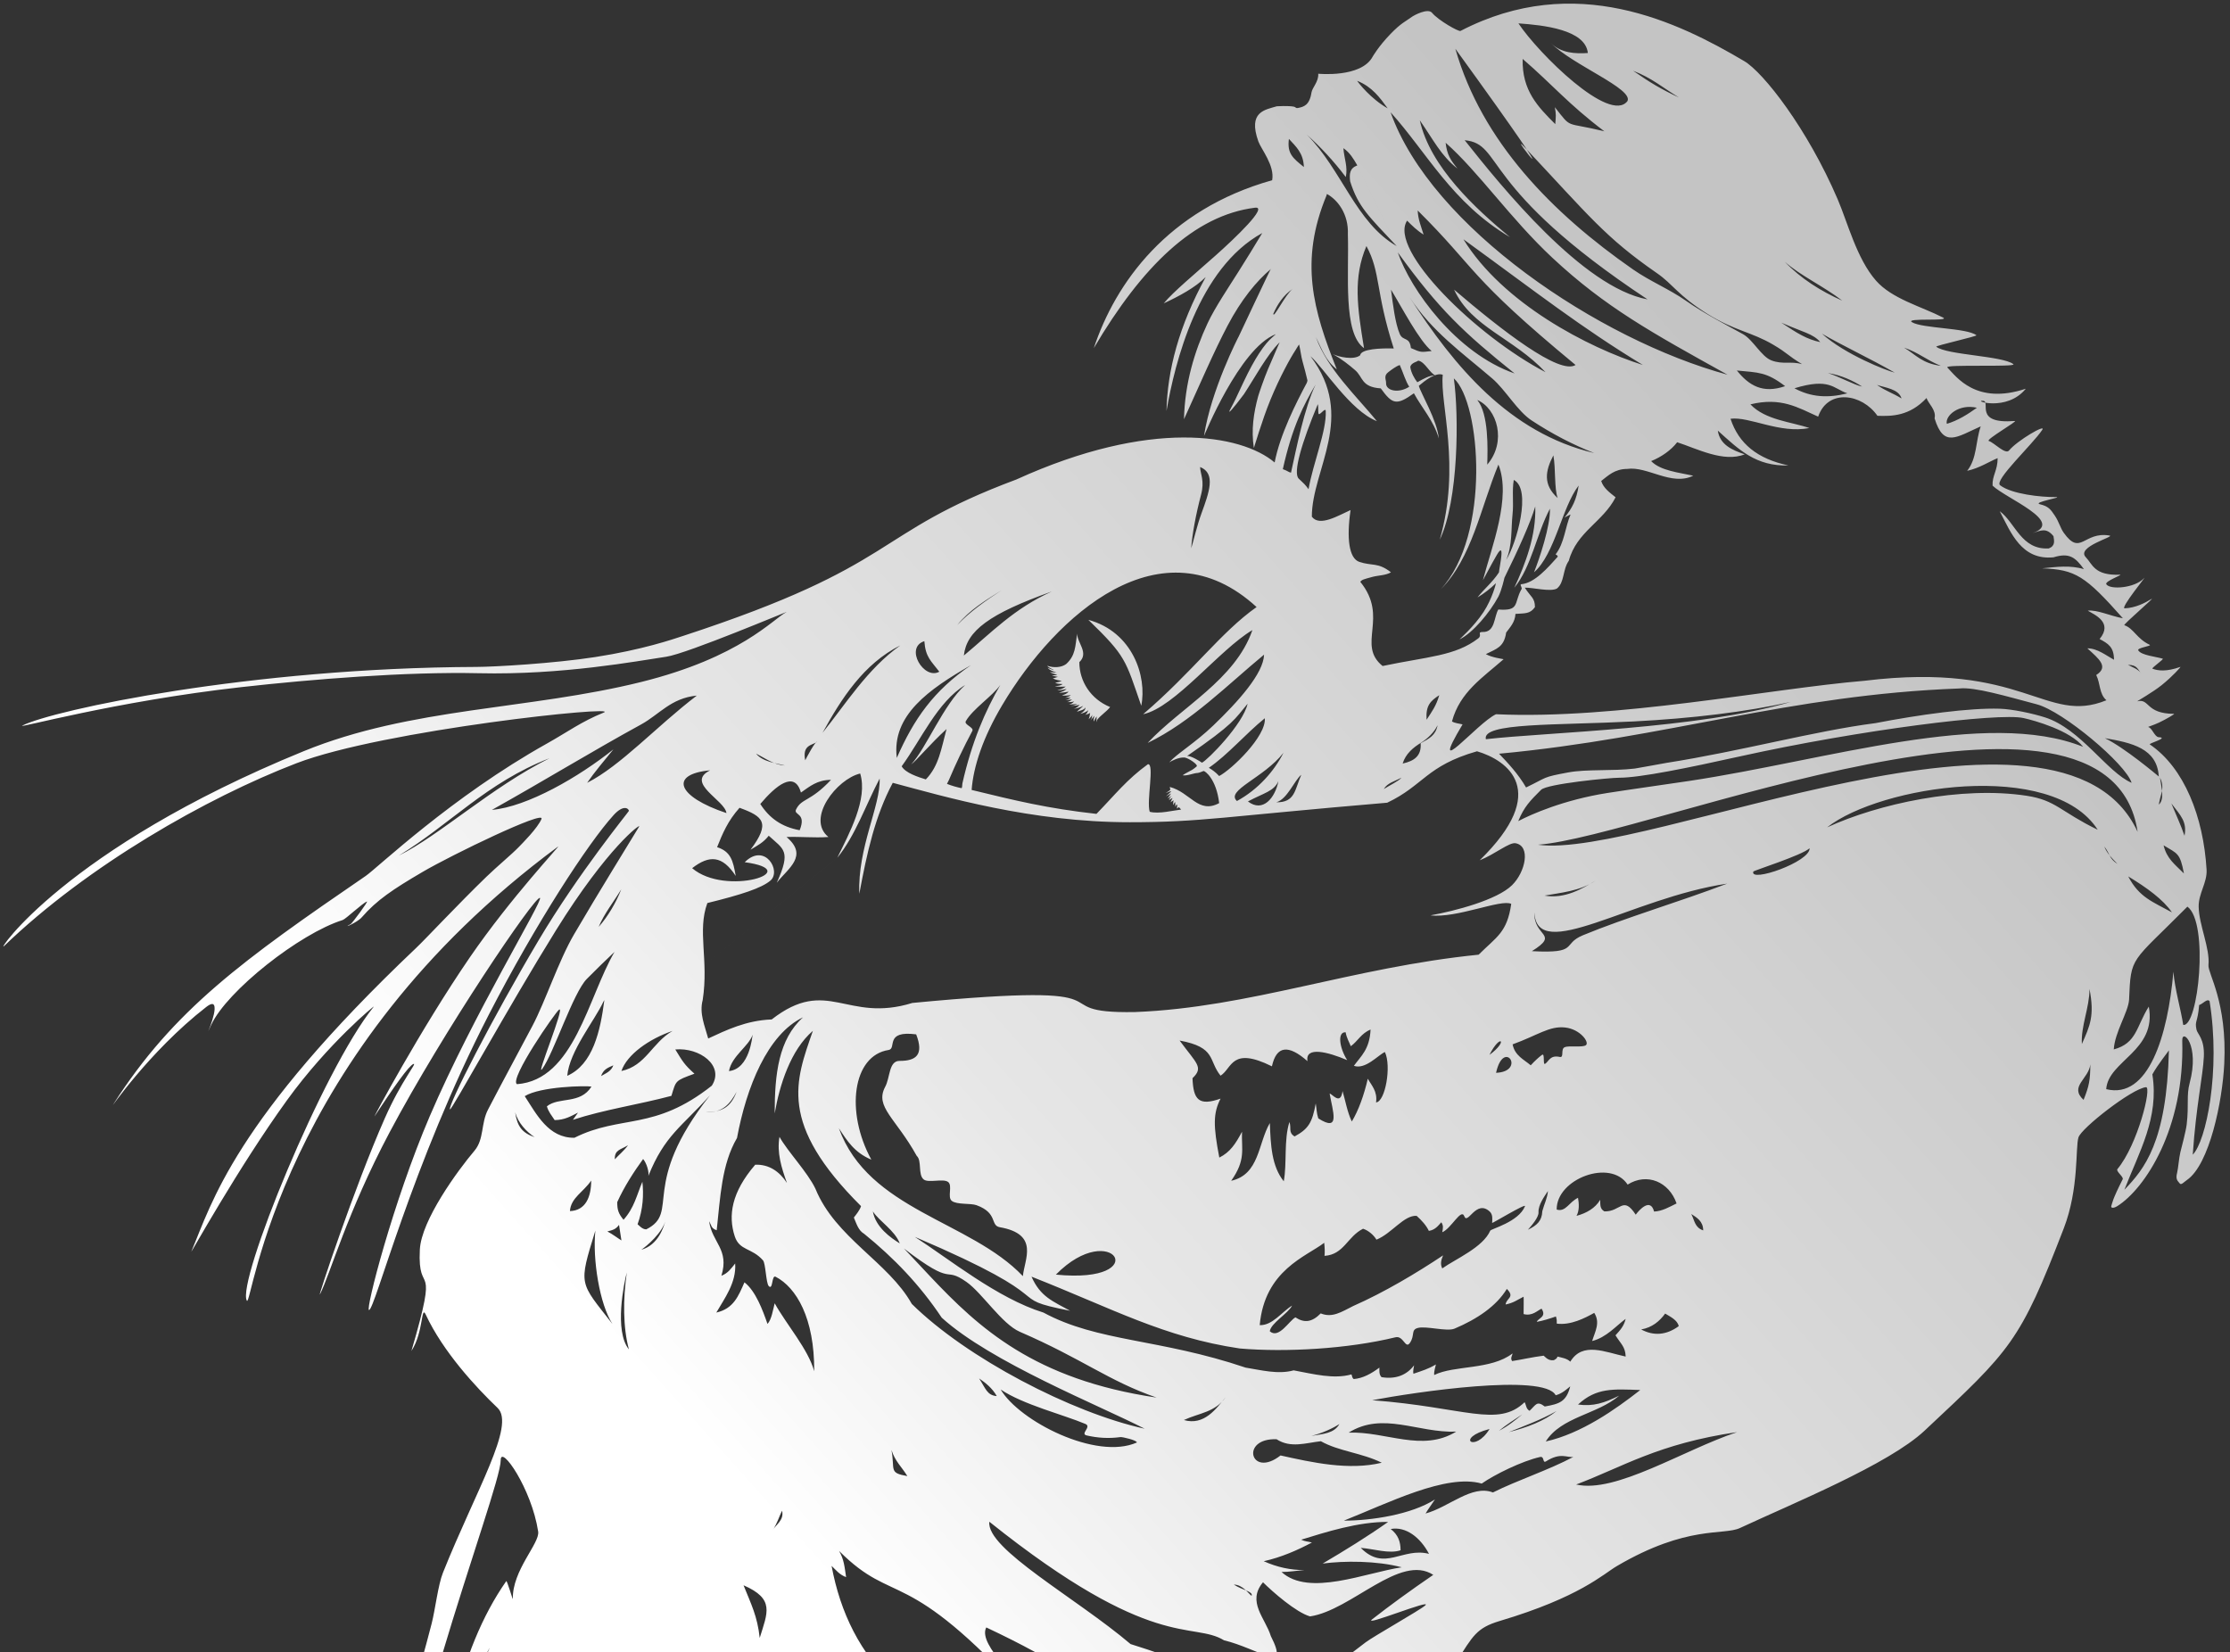
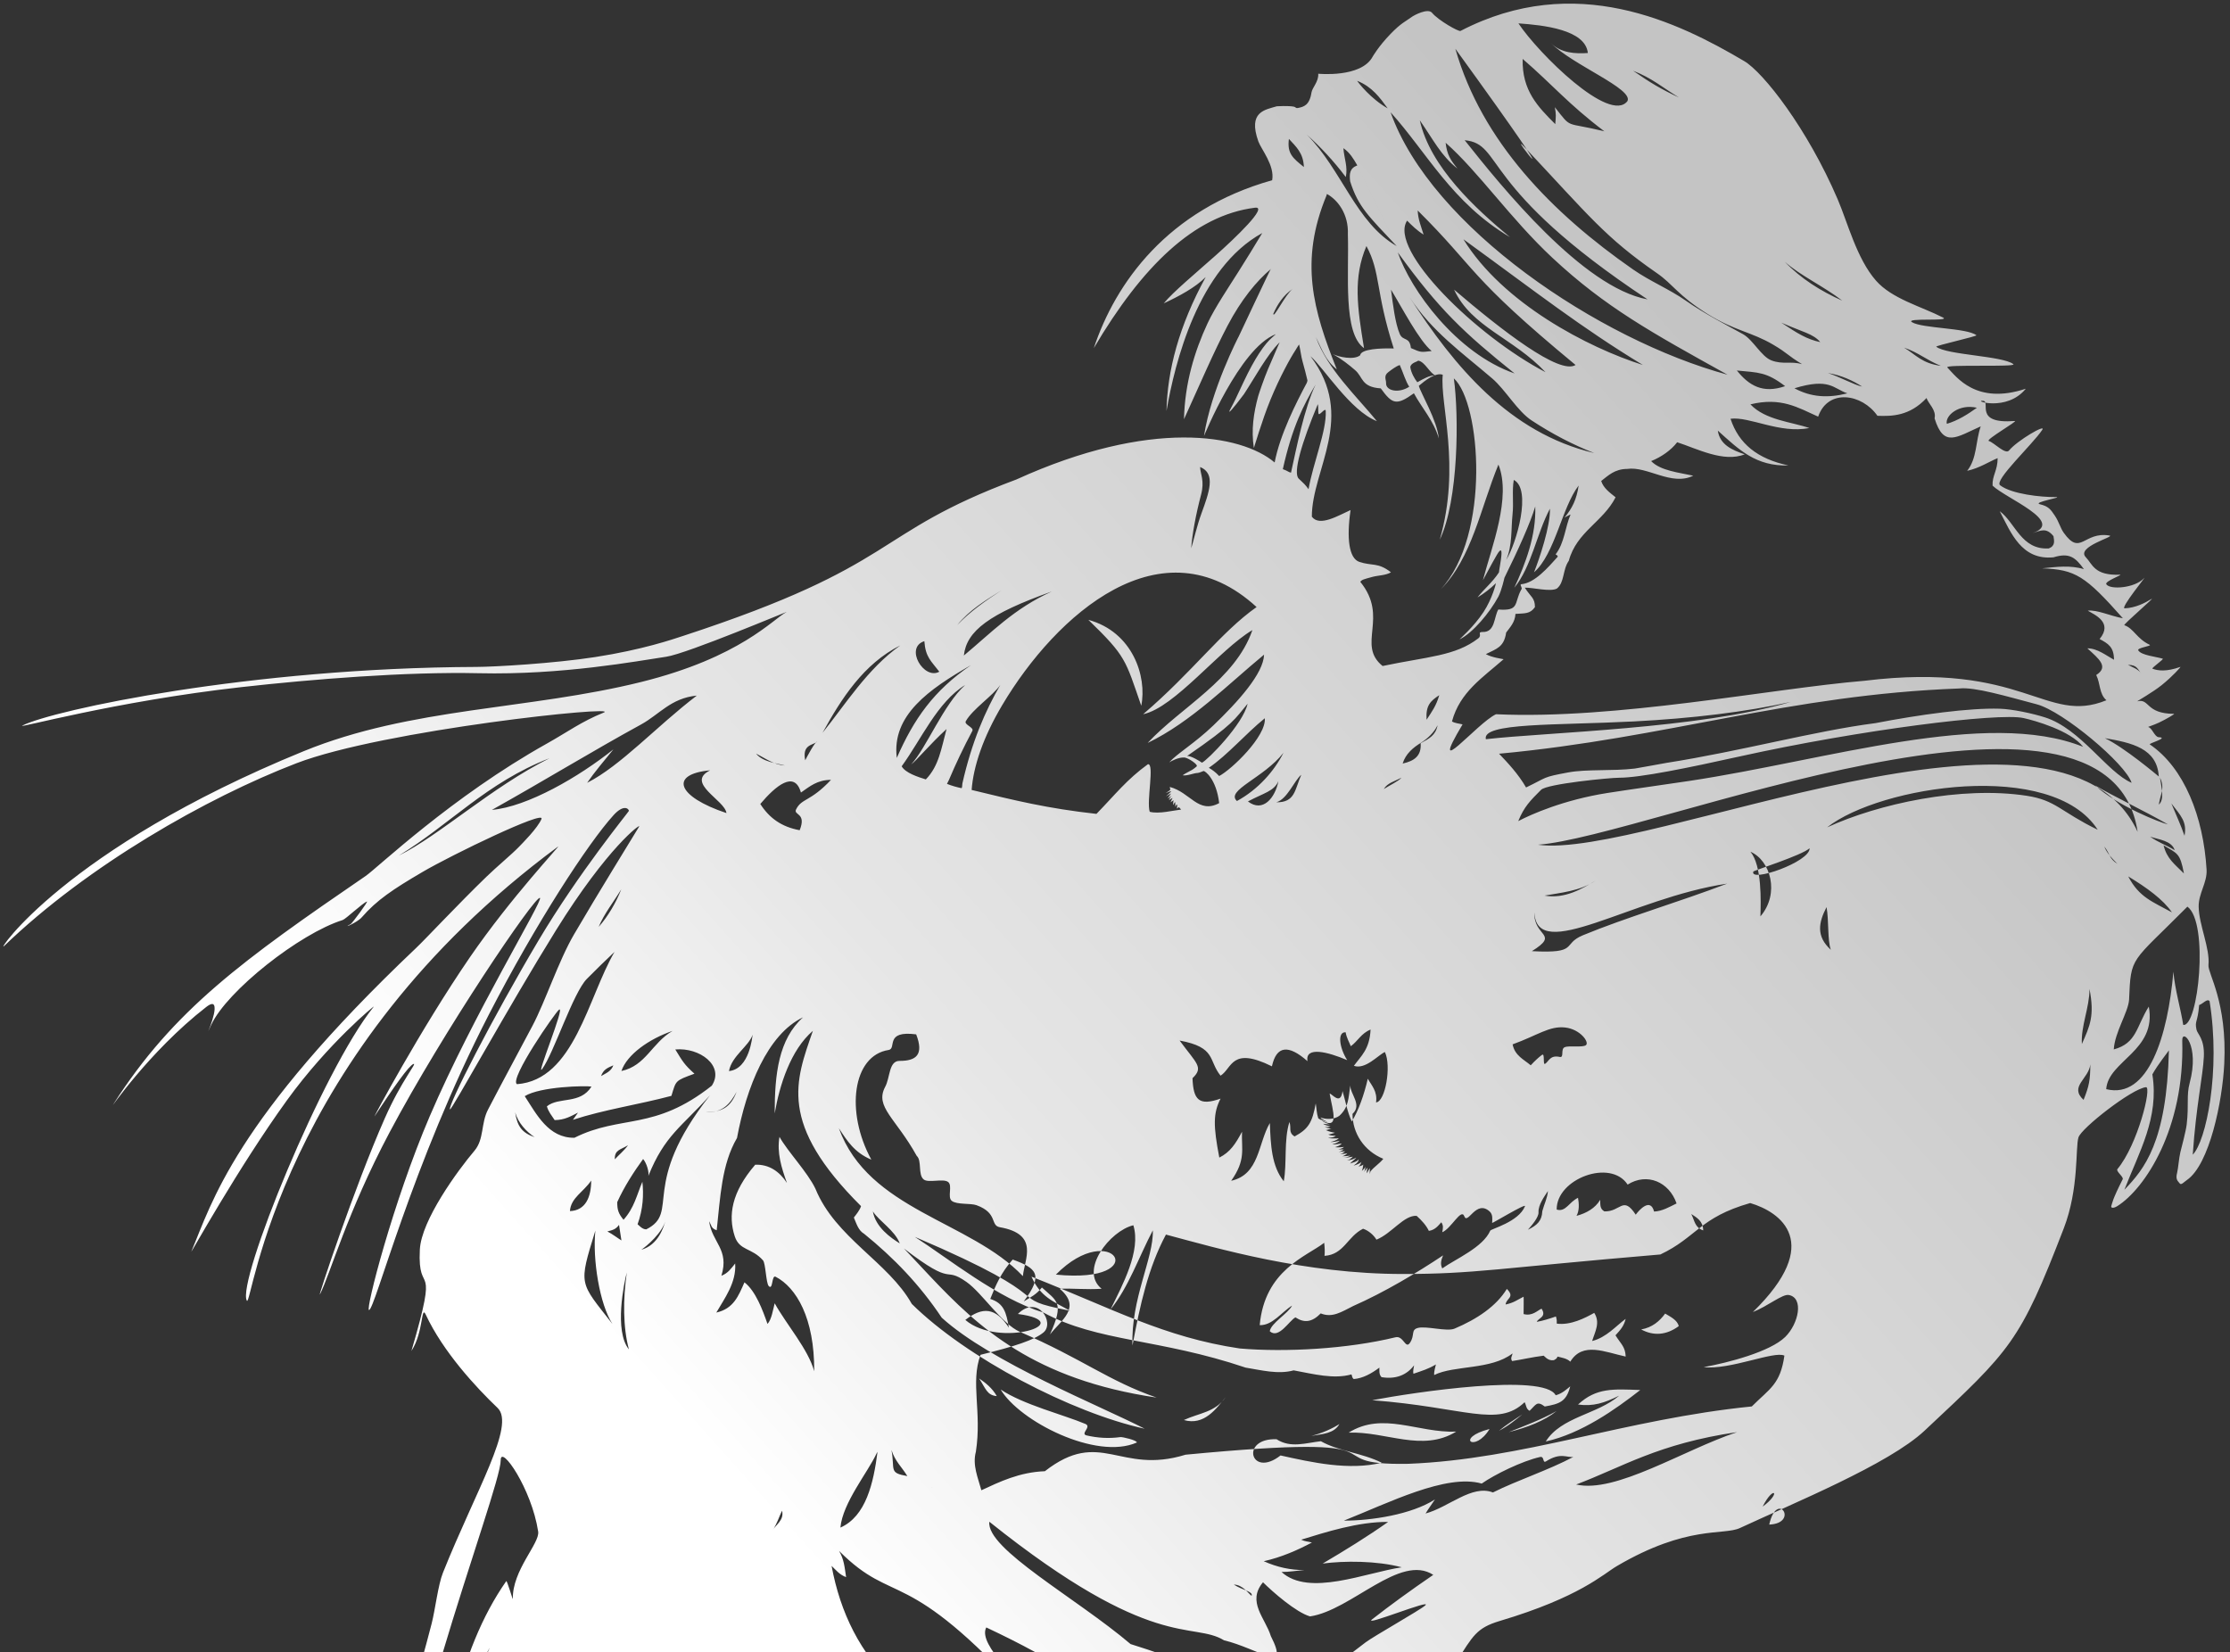
<svg xmlns="http://www.w3.org/2000/svg" enable-background="new 0 0 7450 5520.31" viewBox="0 0 7450 5520.31">
  <rect x="0" y="0" width="7450" height="5520.31" fill="#333333" stroke="none" />
  <linearGradient id="a" gradientTransform="matrix(1 0 0 -1 991 8334)" gradientUnits="userSpaceOnUse" x1="6633.435" x2="-144.362" y1="5019.953" y2="-1041.92">
    <stop offset="0" stop-color="#c4c4c4" />
    <stop offset=".375" stop-color="#e6e6e6" />
    <stop offset=".543" stop-color="#fff" />
    <stop offset=".733" stop-color="#fff" />
    <stop offset="1" stop-color="#fff" />
  </linearGradient>
-   <path clip-rule="evenodd" d="m4246 898.5c-48.08 40.23-99.32 102.72-144.8 189.12-45.91 87.22-92.49 196.08-145.7 312.88 2.65-120.05 35.23-226.92 78.82-320.58 24.48-52.61 72.22-122.97 102.75-171.69 32.74-52.23 47.54-75.64 79.85-129.68-214.18 117.48-292.05 433.01-319.92 594.45 3-136.01 41.43-283.47 131.03-447.46-33.9 34.47-88.98 64.14-140.18 87.86 30.95-37.87 107.16-101.08 175.12-161.62 61.78-55.03 176.3-163.72 129.62-157.87-202.83 25.41-377 195.74-538.38 469.07 71.86-216.83 246-462.71 595.86-560.94 9.06-48.95-36.92-103.81-46.14-129.6-35.67-99.78 22.49-105.49 61.59-117.39 0 0 38.1-2.52 57.36 1.36 6.64 1.34 5.09 5.87 13.62 4.22 19.53-3.77 38.37-9.49 44.79-51.13 2.7-17.5 24.58-36.62 22.67-63.23 0 0 143.66 14.59 181.94-57.25 0 0 19.19-33.91 59.81-75.9 34.91-36.09 48.86-40.73 73.92-58.75 3.12-2.25 50.51-28.6 64.58-11.58 21 25.41 89.05 63.66 95.05 60.54 383.82-199.4 728.84-28.49 947.68 100.67 64.88 38.29 211.42 226.3 312.17 461.23 33.8 78.81 63.8 198.6 127.99 272.01 53.64 61.34 151.69 86.43 224.29 123.65 26.38 13.53-128.91-.15-103.82 15.46 34.02 21.17 183.07 18.78 215.21 43.55 4.36 3.36-138.39 35.03-134.07 38.45 35 27.75 221.31 30.2 257.48 58.09 14.35 11.06-231.68-.27-220.49 11.25 30.55 31.45 96.06 125.94 262.05 70.97-63.11 77.97-178.44 38.83-143.26 40.27 28.91 1.18-33.67 78.43 106.43 67.52 13.07-1.02-99.09 62.84-86.73 66.75 18.22 5.76 55.72 46.7 67.69 31.75 25.59-31.99 125.54-90.91 110.85-68.82-32.68 49.12-161.94 168.74-140.82 185.03 38.83 29.93 138.22 39.93 185.29 39.49 31.41-.29-80.18 17.27-51.87 24.06 28.4 6.82 35.49 17.17 49.6 38.23s17.9 40.5 29.71 57.04c56.63 79.35 66.27-5.44 152.88 9.13 20.38 3.43-113.06 37.33-79.28 72.43 22.78 23.67 28.23 61.86 114.37 58.42 11.46-.46-52.16 21.95-45.89 31.83 12.1 19.04 94.58 13.41 125.84-19.83 15.38-16.35-81.22 101.05-64.3 100.38 35.93-1.44 69.13-18.64 88.67-30.94 20.15-12.68-95.31 85.51-89.88 87.33 30.92 10.36 42.07 45.7 84.55 65.3 9.36 4.32-43.97 9.72-37.91 18.99 10.72 16.41 57.71 20.47 81.57 27.5 5.21 1.54-39.19 31.55-34.2 33.45 18.27 6.99 46.48 10.72 93.19-6.03 3.03-1.09-25.15 30.95-62.74 61.16-28.78 23.14-83.52 54.39-81.32 53.86 42.52-10.27 26.59 41.35 123.02 41.87 3.44.02-23.96 16.6-50.24 29.13-17.97 8.56-38.43 14.48-36.24 14.9 13.07 2.51 21.4 33.2 35.06 33.94 35.98 1.94-34.86 20.64-29.72 24.13 115.51 78.39 179.19 242.84 189.7 418.27 2.6 43.38-27.27 79.46-26.44 124.34 1.11 60.87 38.17 138.05 32.74 194.77-2.62 27.41 63 122.99 52.73 330.01-6.23 125.54-49.32 335.83-124.57 387.76-9.56 6.6-19.12 17.75-23.74 12.01-7.51-9.36-14.97-13.63-9.08-36.53 3.5-13.62 6.19-49.58 10.65-67.83 4.48-18.31 18.73-70.93 21.33-93.79 7.58-66.58-1.31-96.24 9.72-137.25 34.75-129.17-25.82-184.15-24.63-142.5 8.44 294.85-125.05 495.27-216.8 553.11-13.56 8.55-22.28 6.13-20.3.12 3.52-10.68 2.5-19.37 38.05-89.63 4.17-8.25-23.71-26.69-17.43-34.22 67.48-80.98 115.77-275.62 95.17-273.51-46.81 4.79-215.58 136.59-225.4 167.63-10.78 34.07 2.4 170.42-49.09 303.97-146.78 380.71-175.97 405.27-465.19 676.05-120.36 112.68-439.37 242.53-616.43 324.99-55.26 25.73-175.72-11.03-411.34 127.16-46.69 27.38-123.22 103.48-391.08 183.39-78.88 23.53-89.91 50.09-145.94 137.77-8.86 13.87-56.83 87.59-60.52 90.48-17.41 13.66-38.3 224.78-73.7 310.92-43.03 104.71-261.74-51.82-342.31-36.03-10.78 2.11-79.29 271.24 4.84 390.44 11.22 15.9 65.86-78.76 143.55-44.92 28.68 12.49 21.24 111.94 141.29 204.16 29.87 22.95 7.2 77.11-.69 115.35-15.68 75.96-20.96 138.51-20.92 188.6.02 25.68-83.79 96.39-64.43 95.35 125.66-6.75 84.37 52.26 87.21 61.46 3.72 12.05 7.48 24.14 11.27 36.28 5.22 16.69 44.7-4.66 65.82 16.74 28.19 28.58 57.3 70.5 43.24 124.11-30.19 115.12-53.42 134.56-48.75 187.82 1.5 17.15 46.22-2.39 52.82 17.03 19.66 57.82 23.1 200.98-72.04 316.64-25.56 31.07-5.96 152.14-24.94 235.01-2.11 9.21-21.42-134.15-46.27-164.26-49.49-59.97-143.71 141.74-77.93 262.11 15.27 27.94 51.35 95.68 38.83 65.75-22.09-52.81 16.16 88.32 18.96 195.77 1.05 40.03-44.17-3.84-39.62 50.12 21.65 257.25 83.16 647.22 185.76 925.72 5.54 15.04-151.06-257.2-262.93-813.02-23.26-115.55-108.42-123.39-114.01-126.06-7.56-3.61-30.79-13.88-28.92-34.82 1.18-13.15 107.18-22.4 96.03-36.99-16.87-22.07-164.77-44.38-184.55-58.2-238.09-166.4-102.47 62.91-127.98 39.95-144.32-129.94-291.85-287.05-333.21-158.99-3.1 9.59-7.36 33.6-7.36 33.6-152.83-103.81-386.74-211.24-430.11-232.48-75.84-37.15 221.17 511.97 417.14 733.93 11.84 13.41-4.98 42.59 6.02 53.41 9.53 9.38 46.99.73 55.74 7.88 37.32 30.48-16.87 42.44 21.53 75.73 45.39 39.35 119.55 36.57 166.33 79.43 19.05 17.45 38.2 77.6 57.44 95.58 20.82 19.45 51.34 7.07 62.78 33.74 48.22 112.43 322.99 355.61 500.12 540.67 116.69 121.92 152.89 227.61 267.88 354.28 29.85 32.88 59.82 88.48 97.08 125.07 41.86 41.11 82.43 33.44 132.47 79.67 271.04 250.44 649.57 543.35 1029.33 787.78-132.24-47.56-390.25-207.96-601.47-334.19-34.76-20.77-27.54 1.58-110.26-62.55-38.15-29.58-73.67-61.72-113.04-92.9-648.79-513.92-1827.14-1384.9-2252.59-2334.97 123.31 349.95 507.77 933.74 991.15 1528.17 12.1 14.87-23.77 41.13-11.41 56.15 6.11 7.43 32.2-13.44 38.64-6.04 21.91 25.15 44.91 51.26 68.68 78.05 16.53 18.63 19.3 60.22 36.49 79.41 35.79 39.97 55.57 82.43 95.77 118.81 26.83 24.28 27.83-6.8 59.24 16.49 10.47 7.76-18.61 15.56 16.55 68.91 60.04 91.1 83.98 40.36 99.81 57.86 11.07 12.24 6.57 40.23 17.76 52.73 64.45 72.05 133.04 146.56 205.72 223.49 123.11 130.31 275.31 239.43 406.83 377.88 18.97 19.97 44.64 20.08 63.75 40.09 15.09 15.8 3.71 61.41 17.01 82.81 9.8 15.77 57.37 3.37 68.58 15.02 16.61 17.25 7.86 32.28 24.55 49.5 17.87 18.43 35.86 36.89 53.96 55.35 4.74 4.84 22.75 4.15 27.51 8.99 73.95 75.18 122.44 126.7 196.42 201.31 9.6 9.68-.55 19.47 9.3 29.34 5.82 5.84 31.62 13.92 37.6 19.81 11.6 11.43 17.79 36.19 29.59 47.74 9.28 9.08 46.27 18.11 55.7 27.07 8.79 8.35 10.82 32.11 19.37 40.35 93.94 90.56 180.77 159.14 270.27 236.41 97.57 84.24 206.4 150.08 258.73 171.9 19.65 8.19-144.17.29-400.58-187.09-126.86-92.71-300.24-257.25-468.35-410.76-69.93-63.86-142.26-134.98-219.68-210.93-9.22-9.04-11.87-35.85-21.21-45.05-9.2-9.07-27.3-.54-36.62-9.77-60.33-59.75-123.1-122.87-188.35-189.5-8.33-8.51 1.02-41.42-7.35-50.06-10.48-10.81-51.94-23.92-62.51-34.9-16.11-16.74-32.31-60.17-48.6-77.27-11.77-12.36-32.43-7.13-44.29-19.68-14.52-15.36-37.95-59.59-52.61-75.24-18.1-19.32-50.46-7.02-70.06-25.5-255.07-240.64-659.39-742.43-807.84-949.43-14.58-20.32-13.18 50.73 104.59 182.28 12.67 14.16-68.99-21.91-61.2-1.24 13.05 34.61 28.46 72.56 46.1 112.48 16.29 36.86 54.28 49.94 74.26 89.07 18.59 36.41 18.94 98.79 40.54 135.36 10.93 18.5 85.69 25.66 83.27 47.37-13.12 117.48 44.06 96.88 268.08 387.17 29.3 37.96 5.26 98.6 26.62 135.91 87.67 153.08 233.83 225.97 170.29 202.74-57.85-21.15-123.36-46.6-195.27-76.13-55.28-22.7 74.96 156.03-328.61-75.18-15.52-8.89-234.56-239-332.08-417.04-4.74-8.66 88.32 114.14 88.27 105.43-.75-114.94-326.6-633.1-368.67-669.95-76.34-66.87 303.1 499.83 230.42 495.12-410.38-26.6-746.21-848.8-864.53-1119.58 99.46 29.03 169.97 24.28-59.38-353.56-16.02-26.39-17.82 61.85 3.09 123.72 23.66 70.03 65.64 209.54 47.78 177.68-104.95-187.2-207.62-271.13-248.51-380.34-14.29-38.17-17.47-22.91-4.57 25.06 4.98 18.52 75.16 155.56 46.49 114.08-45.82-66.3-141.47-291.49-238.75-441.08-14.53-22.34-46.69.02-60.21-20.42-33.6-50.81-63.21-94.26-84.53-122.85-17.73-23.78 58.45 244.44 118.68 332.95 42.62 62.65 138.01 192.7 107.3 173.85-292.19-179.31-431.66-1172.6-491.26-1201.02-25.95-12.37 137.52 925.93 240.06 1052.95 12.99 16.09-37.43-3.63-32.07 17.12 85.82 332.12 232.36 806.76 453.86 1354.21 58.53 144.66-365.87-752.26-710.67-1606.99-251.29-622.93-282.82-561.89-325.04-1807-6.1-179.78-219.72 709.25 178.95 1963.6 7 22.02-740.65-1513.59-150.77-2766.75 30.64-65.1-131.58 255.43-116.21 189.12 37.27-160.78 94.06-304.61 175.8-421.55 2.49-3.56 22.12 64.78 22 59.47-2.26-95.87 90.61-185.91 84.64-224.95-22.01-143.9-125.29-291.89-125.14-238.88.31 103.76-393.24 1083.05-409.97 1715.67-11.64 440.07 68.18 895.69 131.53 1312.65 109.42 720.21 248.24 1347.56 347.51 1741.99 111.75 443.99 339.81 889.27 436.63 1187.91 64.76 199.76 125.01 393.89 207 604.43 17.42 44.74-60.13-5.55-55.89 6.01 18.62 50.7 27.9 80 58.28 124.59 29.02 42.61 66.92 49.85 71.72 61.48 29.25 70.96 79.75 143.4 111.5 212.77 5.53 12.08-17.64 26.34-12.05 38.36 11.39 24.49 51.64 42.24 63.3 66.51 8.44 17.56 27.99 61.57 36.55 79.01 8.57 17.46-.47 61.38 8.21 78.71 6.95 13.87 36.03 18.85 43.06 32.62 7.64 14.98 15.32 58.64 23.03 73.51 15.53 29.93 62.14 66.25 77.94 95.69 11.61 21.62 23.27 43.11 34.98 64.44 6.56 11.94 39.65 28.26 46.23 40.12 6.06 10.91 12.13 21.78 18.21 32.6 6.91 12.31-25.95 22.35-19.02 34.56 14.15 24.92 20.31 56.64 42.63 74.12 36.25 28.38 52.63 27.98 60.18 40.78 8.12 13.76 16.25 27.45 24.38 41.07 6.89 11.54-12.73 53.95-5.84 65.38 3.33 5.51 6.66 11.02 9.99 16.51 6.04 9.96 54.08 15.46 60.13 25.33 5.03 8.21-9.83 36.27-4.81 44.41 8.52 13.81 17.05 27.53 25.57 41.16 5.94 9.5 22.93-14.19 28.87-4.78 9.33 14.79 16.45 78.09 25.77 92.68 15.27 23.91 52.39 28.74 67.59 52.01 23.46 35.91 46.78 71.08 69.91 105.51 7.77 11.57-12.6 32.43-4.88 43.83 8.66 12.78 42.3 22.32 50.92 34.88 34.53 50.3 68.55 98.83 101.92 145.55 7.08 9.92-6.6 28.41-.71 38.89 41.59 73.97 51.91 41.48 66.75 61.63 57.24 77.73 112.05 133.94 163.6 199.63 17.09 21.78 30.25 65.19 47.05 85.36 220.12 264.19 421.91 467.95 367.75 418.33-175.68-160.96-342.91-335.94-497.19-507.01-9.46-10.49-3.31-33.43-12.8-43.79-61.91-67.59 140.77 216.64-160.11-127.42-16.52-18.89-69.57-98.1-86.18-116.54-12.4-13.76-12.22-36.94-24.44-50.79-37.6-42.62-74.31-85.79-109.8-130.18-10.42-13.03-8.33-54.07-18.75-66.84-16.46-20.18-45.22-9.29-61.27-29.86-17.37-22.26-25.6-62.54-45.38-82.46-72.98-73.5-70.07-147.05-106.19-196.33-6.9-9.41-18.18 29.8-25.02 20.39-53.08-73.01-104.53-146.08-154.42-219.15-124.59-182.45-239.45-364.82-345.63-546-8.98-15.32-11.65-52.48-20.51-67.74-5.92-10.19-18.07-4.76-23.94-14.93-29.83-51.74-58.96-103.27-87.43-154.56-77.07-138.87-149.23-275.96-217.01-410.42-10.95-21.73-34.28-9.04-44.98-30.7-21.2-42.89-35.67-66.96-55.95-109.7-49.63-104.62-96.53-208.74-140.9-312.34-56.7-132.36-109.29-263.85-158.17-394.35-7.63-20.38-27.67-9.49-35.11-29.85-50.86-139.11-97.32-277.74-139.82-415.95-21.56-70.11-48.72-258.79-72.81-410.73-6.07-38.26 53.68 32.28 52.52.69-6.31-171.48-82.2-170.7-87.44-189.99-23.81-87.61 53.93-9.61 42.28-99.75-2.21-17.08-104.25-116.17-106.15-133.25-29.73-267.62-23.74-532.67-59.21-735.94-28.68-164.33-56.5-307.92-84.72-429.71-5.29-22.84-94.42-213.9-90.25-322.28.2-5.09 22.02 92.15 46.11 155.45 18.25 47.94 40.35 66.6 40.7 62.78 5.78-63.63 20.81-121.89 20.99-124.24 8.03-102.11-7.08-308.52-24.06-415-14.94-93.67-26.08-185.46-33.9-275.27-5.69-65.38-24.13-126.04-25.84-189.3-4.69-174.22-5.84-346.44-5.75-463.75.01-16.32 7.97-24.08 9.54-40.98 6.03-64.99 12.33-54.96 37.59-160.02 20.67-85.97 17.06-85.46 49.44-185.89 28.91-89.65 123.72-328.82 215.63-685.88 12.01-46.66 21.31-128.91 37.85-170.24 110.82-276.91 242.99-492.72 182.37-550.48-71.72-68.32-182.27-187.8-239.69-311.25-16.23-34.9-6.88 57.55-48.04 120.99 95.26-324.78 19.66-171.12 28.09-338.51 4.94-98.09 126.82-264.63 182.39-330.21 32.82-38.73 21.26-90.97 45.27-137.33 44.96-86.81 103.02-193.86 148.23-279.41 43.49-82.3 87.75-218.05 139.25-306.14 84.96-145.32 183.53-303.88 217.49-360.22 7.88-13.06-104.96 68.3-277.66 346.24-160.3 257.98-350.84 605.76-354.38 598.66-6.84-13.71 140.26-302.32 296.03-564.7 134.52-226.57 302.47-431.1 302.04-432.83-2.48-9.93-20.37-19.74-51.47 14.51-84.75 93.34-258.49 359.37-416.5 665.97-260.08 504.63-380.97 988.54-400.58 987.23-11.93-.8 80.08-360.19 202.83-646.97 145.76-340.52 380.49-722.73 368.29-729.69-15.77-8.99-323.19 445.55-502.82 784.11-141.06 265.86-198.04 472.88-231.96 539.78-10.81 21.33 115.33-358.85 216.45-587.63 56.55-127.95 109.55-186.38 95.79-181.52-15.2 5.37-65.31 76.58-129.69 174.3-9.31 14.13 153.95-291.43 318.11-530.58 137.73-200.65 307.19-379.32 294.52-369.96-938.32 693.66-1023.44 1543.78-1039.45 1517.14-35.86-59.64 253.29-771.75 423.91-982.29 6.72-8.29-152.56 122.47-289.95 312.54-163.89 226.73-325.51 519.74-319.22 504.82 67.9-160.97 142.87-437.39 751.04-1013.9 32.76-31.05 137.68-143.78 234.54-237.54 35.46-34.33 84.61-75 107.68-98.9 11.76-12.18 63.51-63.62 76.24-94.17 12.96-31.09-298.54 119.09-397.53 177.13s-152.94 94.03-202.95 151.56c-15.59 17.93-70.28 40.24-36.69 22.37 4.6-2.45 60.17-77.48 53.92-75.17-15.17 5.63-70.66 58.58-81.06 61.84-143.49 44.93-386.42 236.55-438.97 349.89-30.94 66.73 21.64-39.82 9.47-65.25-3.07-6.42-10.91-6.08-26.28 5.87-194.21 151.08-327.98 352.64-309.89 324.29 201.17-315.17 433.6-481.97 842.81-762.19 38.63-26.45 285.97-263.76 605.55-442.37 66.03-36.9 116.2-74.01 189.24-103.22 65.73-26.29-736.44 57.72-1026.65 169.28-299.7 115.22-696.71 341.23-976.5 610.58-27.49 26.47 200.03-323.46 1000.72-650.86 360-147.2 752.18-137.96 1128.39-231.48 331.35-82.37 439.69-210.03 484.81-233.44 13.55-7.03-331.28 138.77-401.15 149.16-99.18 14.74-347.73 61.48-626.43 55.14-240.79-5.48-557.5 19.98-792.55 46.33-424.09 47.53-757.5 141.01-732.24 128.41 104.43-52.1 759.91-192.98 1516.25-195.77 60.95-.22 258.2-11.44 397.66-33.05 157.98-24.48 258.37-59.18 291.47-70 735.32-240.51 624.24-339.76 1115.35-523.26 447.36-203.31 750.38-151.6 862.6-56.72 17.68-92.73 71.51-198.76 107.47-266.16.37-1.28 2.42-6.61 2.11-7.92-3.89-16.78-10.3-42.36-16.33-63.25-4.65-16.1-6.77-36.68-11.4-56.25-.44-1.84-6.3 9.31-11.99 17.97-17.45 26.56-52.4 89.33-84.17 166.75-28.2 68.71-54.92 161.92-55.17 160.28-9.19-60.68-.81-116.45 14.41-172.63 2.47-9.1 21.01-62.98 32.95-90.86 35.14-82.08 38.86-89.43 38.86-89.43-42.9 42.66-80.72 114.39-119.07 173 0 0-47.57 63.83-49.08 58.58-.63-2.19 12.56-24.58 20.59-41.64l26.79-56.91c19.93-42.34 37.14-72.92 51.59-95.2 18.51-28.54 32.5-43.46 41.89-52.03 10.37-9.47 16.02-13.59 13.33-12.53-120.23 47.34-238.89 340.23-238.85 339.97 23.39-154 116.43-333.92 114.94-330.57-8.55 19.28 115.92-247.47 108.82-227.76zm1191-560.78c20.42-41.07-181.46-119.32-256.73-194.59 34.33 34.6 82.69 36.82 124.45 33.94-8.12-78.18-149.02-93.27-231.93-98.99 67.12 100.91 305.33 336.48 364.21 259.64zm171.77-12.16c-54.22-33.13-90.51-65.16-152.73-89.1 57.27 39.95 93.77 61.62 152.73 89.1zm-248.9 113.14c-121.1-91.51-173.38-156-272.94-241.83-2.89 105.61 51.33 160.23 108.89 217.79 2.12-26.13 3.28-31.23-1.41-56.57 59.29 75.24 30.57 47.37 165.46 80.61zm-497.8-275.77c450.69 621.88 154.9 247.38 233.35 330.93 213.57 227.46 267.11 299.03 440.52 418.99 54.04 37.38 69.29 73.75 167.81 135.46 91.43 57.28 146.67 59.84 220.5 103.4 49.5 29.2 44.78 33.59 96.06 64.8-36.99-10.75-63.54 2.08-101.96-12.36-34.1-12.81-61.65-68.94-95.11-87.66-51.95-29.08-127.93-67.64-191.47-112.19-54.86-38.46-118.96-64.4-175.68-103.85-271.21-188.63-505.65-428.19-594.02-737.52zm31.11 305.47c123.29 155.46 394.79 492.23 610.94 531.74-566.21-374.97-479.5-519.2-610.94-531.74zm-149.91-66.47c44.6 63.86 71.1 118.9 125.87 161.22-22.45-27.39-35.14-46.15-39.6-86.27 109.04 95.86 216.65 253.69 356.73 384.4 177.18 165.33 332.77 250.5 585.14 390.59-429.36-116.63-990.26-493.38-1125.71-876.81 122.12 135.57 204.64 301.93 398.81 417.19-114.56-94.89-266.5-234.02-301.24-390.32zm145.67 397.39c248.9 180.8 393.11 294.57 599.63 420.02-183.81-58.15-468.4-206.42-599.63-420.02zm374.76 420.02c-361.93-299.05-329.22-319.56-527.5-516.19 1.24 30.06 11.56 53.83 19.8 80.61-22.5-14-38.34-29.85-55.15-46.67-63.83 97.23 232.33 386.51 462.45 506.29-108.55-115.22-247.15-149.74-305.47-275.77 161.86 138.27 352.24 285.43 405.87 251.73zm-729.7-949.34c49.77 19.85 75.4 55.42 102 92-56.53-31.87-97.95-85.35-102-92zm-178 288c-1.61-47.31-26.48-68-50-94-6.43 49.36 13.28 64.27 50 94zm76 94c-91.57 220.5-45.37 383.59 34 582-37.67-29.84-49.03-66.06-70-108 38.88 107.42 134.98 196.58 203.97 281-89.28-34.79-178.1-179.4-221.97-217 154.09 203.13 4.59 377.49 4.59 536.1 25.94 34.98 89.2-4.4 129.41-22.1-13.9 94.78-5.23 161.36 29.07 173.05 42.37 14.44 62.36.77 105.93 34.95-17.38 10.38-43.38 10.17-61.76 15.19-31.63 8.65-34.88 9.23-40.79 16.54 97.01 119.26-13.7 209.82 74.56 281.27 150.66-31.69 242.81-33.04 319.77-92.47 13.82-10.67-5.06-21.69 14.8-21.19 42.05 1.07 37.12-50.57 52.05-75.1 71.87 5.56 51.84-20.93 76.38-66.24 6.45-5.21-7.35-17.59.75-18.33 44.81-4.1 88.89-55.71 121.25-91.67.16-5.71-4.69-5.36-7-8 29.87-38.34 31.98-92.04 50-133-6.46 2.14-15.71 7.86-20 10 25.47-31.35 40.04-60.01 47-107-56.39 73.77-79.01 228.94-149.13 289.91 18.13-45.06 55.15-155.69 53.13-212.41-45.06 85.24-61.22 193.38-119 264 36.93-79.38 73.45-174.81 70-271.5-15.9 53.72-56.44 144.04-103.02 238.29 0 0-9.1 42.12-20.53 63.48-27.87 52.09-85.01 120.7-129.15 142.15-2.05 1 47.13-41.31 80.03-91.43 29.13-44.38 42.44-97.34 40.99-95.92-17.97 17.55-38.22 33.37-61.33 47.43 23.88-30.76 47.86-47.92 71.74-83.69 1.79-20.2 21.94-107.74-6.79-58.98-6.64 11.28-17.7 30.59-46.83 85.22 29.25-111.92 95.71-276.95 51.87-386.56-59.91 145.81-88.71 312.71-193 417 167.83-181 134.38-623.67 44-705 17.34 123.83 15.93 407.89-47 539 71.35-247.83-.06-453.4 10-551-23.51-9.14-61.06 20.77-80 37 6.61 24.81 61.77 116.05 66.8 175.86-16.44-58.31-57.28-103.13-83.21-151-58.79 42.38-72.51 36.05-110.62-16.34-66.32-4.55-58.41-37.53-85.95-61.11-20.19-17.29-42.72-35.6-74.02-53.4 19.38 9.49 69.53 20.83 91 4 2.52-21.47 68.77-24.13 112.31-22.83-61.9-192.41-42.97-252.92-91.31-342.17-44.84 104.97-30.63 204.78-8 341-71.04-50.11-49.78-247.28-54-380 2.93-68.36-34.57-115.81-70-135-1.03 1.14-.64 2.62-.99 4zm234 170c-135.43-76.92-184.08-256.08-300-372 43.74 39.02 89.67 87.72 130 141.5 7.29-35.02-5.34-60.58-8-96.5 21.84 14.92 33.72 35.59 46.5 57.5zm-131.5-269.5c-25.97 9.8-26.73 28.48-24 53 27.16 86.58 62.76 117.54 155.5 216.5zm173.5 739.5c-12.36-18.85-19.17-44.26-31.59-72.49-12.58 3.66-30.04 17.52-38.24 23.68-16.78 12.6-7.02 25.46-7.57 36.63-1.26 25.56 41.58 35.4 77.4 12.18zm29.73-87.21c-2.06 3.8-23.86 6.49-26.2 21.46 2.53 19.01 14.78 40.15 23.48 50.75 20.92-11.75 41.6-23.77 61-23-19.5-6.14-35.33-46.05-58.28-49.21zm-452.08 362.55c31.94-143.56 69.96-214.82 109.72-282.94-38.19 79.18-63.66 210.47-82.37 294.67-10.48-2.31-8.28-4.92-27.35-11.73zm52.94 31.46c17.78 17.2 20.33 18.23 33.01 35.48 14.96-86.64 60.78-195.63 57.41-261.23-.75-14.59-22.2 19.23-24.3 8.2-1.41-7.4-.1-25.83-2.08-31.07-54.29 129.98-83.49 229.32-64.04 248.62zm331.14-755.64c42.49 124.6 195.47 337.02 390.32 404.47-168.29-135.08-251.26-212.11-390.32-404.47zm39.6 149.91c148.49 230.58 333.55 453.78 616.6 520.43-71.26-27.72-141.58-64.59-209.24-109-47.14-30.93-87.33-102.29-131.31-139.99-102.76-88.08-201-156.37-276.05-271.44zm73.54 179.6c-41.32-33.71-98.31-143.52-135.76-205.06 6.01 47.29 13.81 112.58 29.25 148.26 10.69 24.71 32.97 7.76 37.22 46.9 35.31 15.93 34.17 13.81 69.29 9.9zm-463.86-207.89c-32.49 21.96-52.21 53.63-65.05 83.44-.26 19.38 40.82-65.82 65.05-83.44zm1835.65 39.6c-61.48-47.65-141.93-84.75-192.33-130.11 53.32 56.11 121.48 98.94 192.33 130.11zm-73.54 138.6c-44.97-9.73-75.27-28.5-130.11-65.05 71.31 31.4 107.46 37.36 130.11 65.05zm403.05 79.19c-63.17-8.24-82.58-36.19-123.04-60.81 51.3 17.76 72.66 40.59 123.04 60.81zm-520.43 67.88c-62.41-47.66-88.77-45.23-161.22-52.33 40.57 50.56 86.82 78.09 161.22 52.33zm31.11 7.07c117.71-35.93 129.6.95 176.78 16.97-64.42 16.26-121.09 13.2-176.78-16.97zm226.28-5.65c-25.33-4.81-78.87-34.28-114.55-45.25 44.64 6.95 85.15 26.07 114.55 45.25zm282.84 124.45c-6.57-26.62 39.83-67.73 100.41-53.74-30.8 22.19-64.01 42.95-100.41 53.74zm-429.92-24.04c-68.26-30.68-124.32-65.88-226.27-41.01 49.98 52.81 136.91 58.32 196.92 79.1-99.67 19.61-199.69-39.2-263.39-31.01 27.29 82.9 89.33 133.99 193.89 156.07-109.44 3-164.91-52.2-236.32-116.47 6.63 46.95 47.85 65.21 89.8 79.2-70.25 28.38-160.17-19.28-225.57-40.31-20.72 26.99-53.35 49.48-86.97 62.93 31.19 32.42 94.4 38.5 140.71 48.79-72.62 35.78-153.56-32.56-220.62-22.63-41.76.27-62.8 21.62-86.97 40.31 7.81 24.39 28.94 38.95 48.08 54.45-41.46 81.99-130.11 114.97-156.27 212.13-21.03 29.67-13.81 71.76-39.6 92.63-21.32 12.31-81.8-3.78-107.48-2.83 19.71 31.1 33.94 33.62 33.94 65.05-16.35 23.19-33.26 20.27-65.05 22.63-1.54 28.65-19.08 45.68-31.11 62.23-7.09 48.84-31.64 54-67.88 72.12 20.2 11.32 52.24 15.38 59.4 16.97-69.95 61.63-146.1 109.69-172.53 207.89 9.62 6.25 26.55 7.43 35.36 9.9-119.72 200.73 48.1-4.4 111.72-33.94 402.6 18.54 917.08-85.45 1230.37-111.72 535.48-65.56 604.8 148.22 808.93 65.05-24.68-21.38-19.86-55.93-34.08-84.37 42.69-27.24 9.72-53.43-29.7-89.1 33.28-.29 63.6 24.37 89.1 38.18-.23-43.05-19.48-53.8-48.08-69.3 46.2-55.9-18.25-81.76-39.6-94.75 31.39-3.55 75.03 17.61 117.38 25.46-125.85-141.99-158.84-162.84-270.11-166.88 48.14-4.77 94.15-11.28 140.01 2.83-28.5-38.81-47.83-56.21-101.82-39.6-106.88 10.3-142.17-82.17-179.6-154.15 52.48 38.55 71.56 129.85 164.05 124.45 22.37-8.95 17.85-25.5 15.56-41.01-24.42-29.88-42.11-18.7-70.71-9.9 111.12-37.18-87.95-115.83-132.79-158.88-1.68-33.41 16.97-50.37 16.97-91.92-30.07 12.38-59.76 32.93-101.82 42.43 33.32-42 27.8-98.07 45.25-148.49-81.15 35.93-123.59 72.46-154.15-26.87 6.57-27.92-21.13-49.23-26.87-67.88-56.65 60.58-115.89 61.18-164.05 59.4-51.2-73.92-165.28-91.8-198.03 2.82zm1081.73 860.32c-14.66-18.7-28.34-21.19-46.67-31.11 32.43.04 31.95 16.39 46.67 31.11zm-2098.55-648.9c-6.41 36.44.19 75.86-4.26 116.44-4.93 44.91-.07 102.25-21.08 150.86 34.66-55.24 86.12-236.56 25.34-267.3zm-248.9 719.13c-10.65 36.05-23.27 52.64-42.43 82.02-3.26-47.68 12.91-62.77 42.43-82.02zm-5.66 100.41c-6.21 33.66-28.12 44.7-56.57 60.1 3.12 42.75-21.72 59.35-60.1 67.88 9.81-32.56 35.34-53.71 61.52-69.65 22.16-14.26 42.54-33.11 55.15-58.33zm-793.37-862.67c53.69 21.19 29.98 85.19 4.25 155.67-14.58 39.94-25.75 89.44-33.95 115.86 2.59-43.28 15.76-114.56 32.85-178.76 12.5-47-2.31-68.59-3.15-92.77zm188.7 467.83c-316.28-290.26-669.82 24.76-849.85 327.71-63.92 107.56-96.2 204.35-102.15 283.29 145.05 35.3 252.07 61.67 417 80 64.02-65.93 100.56-114.04 172-166 22.76-2.23-5.51 123.44 6 159 31.02 8.01 77.96-4.5 105-7.5-2.23-2.26-4.45-4.63-6.65-7.06-.74-.82-2.73-.65-6.96 3.76-1.04 1.08.4-9.3.3-10.81-.51-8.01-6.06 4.34-6.09 5.54-.06 2.02-.59-10.57-.42-14.56.29-6.74-6.32 8.49-6.66 7.94-.71-1.14-.02-13.59 1.49-15.32.75-.86-5.25 1.84-10.1 6.38-1.09 1.02 4.43-10.52 6.19-14.28.71-1.51-6.16 3.62-11.68 6.69-1.18.66 5.5-11.38 8.41-14.06.97-.89-8.89 6.39-12.66 9.21-.78.58 8.48-13.02 11.12-17.15.48-.75-8.65 5.1-16.46 9.53-1.32.75 16.98-15.31 16.5-16.66-.45-1.26-11.6 3.23-17.71 5.99-1.76.8 15.49-9.92 15.07-11.69-.75-3.17-1.32-6.17-1.7-8.95 68.7 17.99 95.34 91.41 165 54-9.32-80.92-47.99-108.7-52.41-107.17-3.85 1.33-15.06 6.36-19.58 6.44-13.13.24-34.9 10.57-50.01 7.73 9.66-7.21 22.74-12.69 31.51-18.05 7.51-4.59 13.35-10.1 14.89-11.16 7.81-5.42-27.85-29.21-40.51-30.11-18.9-1.35-43.3 11.3-50.88 16.33 25.3-28.83 85.54-64.11 147.03-123.06 84.38-80.9 168.08-174.36 169.97-236.94-119.68 98.61-244.3 225.54-389 295 112.31-120.42 292.4-210.59 350-377-109.91 65-259.65 258.95-365 281 165.36-141.39 259.68-274.02 379-358.01zm-385.28 329.78c19.81-97.84-28.76-246.73-176.78-287.09 127.04 122.98 123.34 133.32 176.78 287.09zm225.78 207.22c63.45-43.44 122.88-113.6 187-165.5 5.07 60.24-111.12 171.48-152.5 193-13-13.93-22.58-20.18-34.5-27.5zm-23-17c-6.42-4.78-36.97-23.63-49.5-22.5 158.42-109.12 158.24-122.4 202-174.5-15.07 68.16-133.78 188.46-152.5 197zm272.4-33.24c-31 61.31-84.9 122.95-155.56 161.22-39.06-35.49 89.49-76.52 155.56-161.22zm-16.98 94.75c-14.68 34.08-48.65 39.5-101.82 67.88 49.82 38.4 91.03-11.78 101.82-67.88zm76.37-21.21c-22.82 18.69-47.08 82.07-83.44 91.92 63.16 1.26 61.76-42.65 83.44-91.92zm334.71 9.7c-8.01 10.72-43.42 27.84-59 38 12.03-20.59 35.74-25.4 59-38zm-1168-622c-126.73 57.16-201.95 137.59-294 214 9.1-82.62 85.11-139.54 294-214zm-168-4c-53.01 34.5-105.4 71.16-148 116 40.45-49.8 93.81-82.13 148-116zm-208 272c-27.42-36.17-45.98-47.92-50-102-66.96 21.26-1.43 130.88 50 102zm-130-88c-110.43 78.19-185.49 199.96-260 292 62.72-114.13 137.31-230.66 260-292zm-278 322c-6.39-2.2-34.89 51.77-40 62-10.18-52.07 22.61-49.36 40-62zm514-256c-124.79 85.01-190.99 179.94-248 310-17.61-142.17 107.06-229.24 248-310zm-74 384c23.16-54.71 49.42-110.16 78.28-163.99 6.63-12.37-28.6-20.65-21.7-32.81 23.08-40.69 89.63-84.12 115.42-121.19-50.34 86.47-95.47 190.39-126.83 329.07-1.18 7.6-.54 16.46-3.35 15.91-14.02-2.74-33.54-8.26-48.19-14.25zm54.41-317.51c-92.6 56.61-145.95 180.53-212.13 271.53 12.7 22.64 55.14 35.76 80.61 43.84 43.51-44.24 51.56-102.43 69.3-168.29-55.2 50.11-99.77 104.94-118.09 118.09 50.92-55.08 107.75-199.87 180.31-265.17zm-1388.76 244.66c-209.74 81.2-331.81 220.79-503.46 325.27 135.77-67.28 309.73-228.41 503.46-325.27zm492.15-209.31c-134.69 102.72-253.86 234.45-366.28 291.33 26.15-37.95 53.84-69.92 87.68-111.72-115.47 92.4-287.1 191.68-405.88 202.23 179.85-100.7 336.65-196.95 498.64-285.56 60.72-33.22 99.54-88 185.84-96.28zm-252.3 647.16c-17.43 44.64-45.42 92.08-75.5 125.5 18.65-44.59 49.27-82.42 75.5-125.5zm-22.5 209c-88.81 151.63-134.56 427.82-326 442-26.83-16.59 129.24-241.6 140.88-249.14 21.45-14.22-79.94 230.4-56.46 198.19 38.66-53.02 103.04-253.9 149.01-300.71 30.7-31.27 62.01-61.3 92.57-90.34zm-332 536c9.88 35.31 37.09 64.39 65 83-42.26-14.54-58.09-36.36-65-83zm255-86c-38 60.49-108.56 33.26-149 66 5.42 18.87 15.42 29.77 26 46 34.08-.47 54.12-13.06 78-25-10.09 14.74-8.63 12.18-17 24 104.46-34.2 218.13-50.44 329-80 16.15-51.97 11.1-49.93 77-74-33.55-30.08-38.99-40.08-64-81 81.37-7.37 165.17 54.36 122 121-192.83 152.49-302.67 95.84-459 174-86.68 1.2-126.47-78.38-166-139 52.37-32.56 204.39-35.45 223-32zm271-186c-68.83 39.55-88.98 116.43-171 134 18.28-54.74 92.77-107.6 171-134zm-198 115c-7.64 20.77-24.67 26.06-41 36 7.79-21.73 20.37-27.15 41-36zm49 267c-11.56 16.7-32.14 33.82-44 47-1.31-31.65 18.71-31.61 44-47zm-123 118c.03 53.27-17.61 100.02-71 102 2.72-44.32 45.92-64.38 71-102zm119 307c-12.95 89.79-12.72 183.77 7 257-49.87-61.47-16.12-223.14-7-257zm-48 172c-111.06-142.35-113.93-126.99-57-312-9.98 96.42 14.33 246.57 57 312zm-17-309c16.28 8.19 37.01 24.01 47 30-1.86-12.85-6.24-40.13-8-52-11.16 15.33-20.63 17.05-39 22zm343-455c-238.14 302.21-97.75 390.37-213 448-13.17.08-23.18-12.29-29-17 18.24-50.53 20.8-98.78 16-142-19.03 45.15-27.19 87.22-63 127-17.21-21.13-21-33.11-21-59 23.15-51.4 55.98-102.04 86.5-144 11.98 13.96 20.36 43.65 17.5 56.5 54.6-135.75 111.2-164.02 206-269.5zm-147.44 414.23c-9.76 44.25-64.55 90.17-82.02 101.82 56.27-15.77 74.58-74.2 82.02-101.82zm131.52-357.8c58.94 3.49 83.85-29.49 104.65-67.88-19.73 51.44-48.16 67.88-104.65 67.88zm158.39-258.8c-13.27 39.07-69.82 70.98-79.2 121.62 69.58-7.38 77.6-115.67 79.2-121.62zm338 610.94c8.3-10.74 19.91-24.79 24.04-38.18-278.1-276.58-219-418.05-160.89-585.61-74.75 64.15-111.59 182.46-127.6 275.9 0-131.71 13-247.65 94.75-321.03-118.88 56.43-189.43 234.67-220.62 403.05-51.84 88.78-55.64 198.16-67.88 308.3-19.04-6.35-17.07-16.54-25.26-30 9.69 71.48 68.27 93.38 41 182 22.37-8.63 32.32-24.1 46-41 4.5 64.06-36.27 117.66-63 164 57.78-13.25 73.77-55.02 94-101 37.49 28.83 61.39 93.91 77 139 14.15-15.9 17.95-46.52 24-69 39.16 70.78 112.3 153.83 132 227 1.25-177.99-60.16-280.14-128.83-315.66-13.87-7.17-8.36 46.82-23.05 31.08-9.19-9.84-10.27-75.77-19.1-85.8-37.67-42.81-78.64-31.62-94.55-80.72-22.38-69.05-11-146.56 68.53-238.9 45.44-1.53 80.36 21.69 106 61-18.79-51.59-34.03-101.6-25-154 27.45 49.09 93.36 117.49 120 173 66.53 163.87 243.68 245.15 322 385 183.07 180.94 534.56 363.84 778 417-149.73-77.14-514.94-222.56-678-371-73.14-109.7-160.28-200.08-259-280-20.21-11.56-26.33-35.97-34.54-54.43zm890.53 733.43c6.67-.92 55.41 10.57 55 18-135.41 60.55-392.72-71.27-455-177 75.54 50.77 210.24 84.37 282.9 114.99 22.54 9.5-18.73 33.17 4.38 38.49 36.34 8.36 73.66 10.89 112.72 5.52zm-413-137c-15.47-27.14-37.32-43.92-59-59 21.83 33.63 26.58 56.68 59 59zm765 3c-34.68 51.38-89.35 53.36-140 77 67.82 19.62 108.16-37.67 140-77zm-231 2c-407.84-60.09-593.74-232.47-756.45-404.79-29.55-31.29-58.34-62.59-87.55-93.21 173.54 133.48 128.8 55.58 208.88 111.75 52.15 36.57 118.09 140.51 178.32 166.56 210.04 90.85 295.65 163.91 456.8 219.69zm-858-515c-17.14-44.17-68.15-73.5-90-107 9.26 52.76 59.24 88.07 90 107zm50-22c517.23 220.56 284.71 200.61 519 247-57.62-31.83-99.42-46.76-129-114 270.28 106.41 442.29 202.46 696 240 153.65 12.99 360.01 1.59 519.86-37.42 27.3-6.66 33.12 41.41 48.68 18.15 16.72-24.99 2.56-42.25 24.94-49.02 27.81-8.41 97.71 13.01 123.97 1.89 74.48-31.54 139.24-74.59 174.55-132.6 28.52 28.36-2.37 30.83-4 52 26.97-5.5 38.33-15.16 60-26 .74 2.69 0 47.44 0 58 29.17 7.75 46.1-11.88 60-18 18.18 27.7-11.42 31.42-16 44 21.83-3.84 43.06-10.75 64-18 4.64 16.03 1.79 14.35 3 24 46.49 5.78 93.27-18.23 125-36 20.85 32.8 2.9 61.81-7 94 47.41-11.63 79.6-50.44 112-74-6.07 24.64-17.71 36.9-34 55 17.74 28.84 32.89 37.73 34 71-69.21-14.99-143.94-50.45-185 17-11.23-11.19-29.65-13.54-43-17-.37 7.12-11.77 11.77-12 12-19.65 3.18-30.11-12.82-34-15-41.24 5.27-72.17 13.06-105.43 17.99-6.92-10.43 1-17.98 1.41-25.46-71.96 55.72-195.07 38.85-261.63 72.12-1.17-13.55 4.31-26.93 5.66-35.36-25.09 15.2-46.31 21.2-74.95 31.11-2.37-9 1.13-21.6 2.12-28.28-24.89 33.25-62.13 47.39-108.89 39.6-8.96-9.46-6.7-21.56-7.07-31.82-25.91 19.45-55.23 35.94-85.56 38.18-6.11-3.88-5.19-10.38-7.78-15.56-59.17 16.76-126.36-1.09-193.04-13.44-51.77 14.31-108.67-.83-160.51-9.19-287.67-97.2-494.23-85.72-675.29-183.85-153.97-47.43-315.59-179.51-430.04-253.04zm4251.63-1103.14c72.75 53.33 36.23 404.03-14 395-6.9-47.67-28.49-120.54-32.73-177.76-18.61 213.31-82.99 427.44-224.51 392.54 6.58-95.33 169.84-127.5 142.24-275.79-42.08 66.6-39.56 122.15-117 143 3.35-56.96 47.71-123.58 51.07-164.79 6.33-149.48 4.69-120.68 194.93-312.2zm39.21 328.77c13.24-4.33 26.81-22.92 34.88-13.04 37.86 234.37-12.16 468.89-56.2 512.88 11.12-164.25 34.08-261.94 37.08-327.56 2.75-60.11-21.53-75.04-24.68-90.46-6.29-30.8 4.06-21.28 8.92-81.82zm-100.95 151.22c-7.5 308.1-82.45 396.73-148.84 465.96 49.37-127.09 116.52-239.79 93.54-385.55 18.79-34.08 50.56-72.62 55.3-80.41zm-4623.94-951.66c-35.95-1.48-68.13-25.58-96.17-39.6 21.9 27.87 70.09 32.58 96.17 39.6zm-195.16 159.1c-4.74-43.14-138.79-100.66-54.45-142.84-136.78 12.71-112.42 87.13 54.45 142.84zm349.31-111.02c-45.79.26-70.41 21.55-100.41 42.43-21.26-75.49-84.66-22.29-135.76 38.18 30.17 46.98 70.71 76.42 131.52 87.68 24.05-59.09-22.01-49.34-11.84-69.77 18.65-37.46 47.54-24.84 116.49-98.52zm2187.79-135.76c-13.77-55.89 233.23-45.95 494.83-59.4 192.58-9.9 374.6-31.78 523.4-65.05-308.15 90.19-815.34 101.17-1018.23 124.45zm44.11 48.49c563.84-52.5 967.5-196.87 1538-218 50.64-5.7 156.6 26.03 258.6 52.96 87.1 23 296.25 198.12 316.68 262.21-81.93-34.93-169.88-180.29-289.21-218.5-41.45-13.27-109.29-27.73-151.13-29.01-102.37-3.14-267.08 19.58-415.27 48.1-203.67 26.14-448.43 93.66-698.36 132.83-7.42 1.16-98.39 18.07-105.9 18.97-74.5 8.9-160.2 1.4-222.41 12.92-88.39 16.37-67.75 15.19-140.76 50.23-26.46-45.53-60.49-81.54-90.24-112.71zm1951.34-23.04c-42.69-54.59-162.84-88.13-199.4-96.17-83.57-18.36-545.53 39.16-947.84 128.27-172.77 38.27-332.86 71.14-402.73 71.14-31.61 0-241.04 20.42-260.92 40.31-36.07 36.07-56.71 56.41-76.37 104.65 42.6-22.44 152.07-71.12 298.27-94.04 76.94-12.06 199.98-29.24 272.56-40.14 460.78-69.24 994.78-242.68 1316.43-114.02zm252.66 99.04c-5.41-94.1-90.37-112.55-180-128 65.43 31.62 171.05 120.76 180 128zm-2074 228c362.31-25.37 1909.37-677.12 2003.31-42.97-254.3-552.72-1645.7 94.06-2003.31 42.97zm2158 96c-12.91-69.23-21.96-65.98-68-94 11.1 44.75 35.95 61.95 68 94zm2-126c8.68-46.31-11.63-66.11-44-108 14.63 35.47 32.1 73.63 44 108zm-86-104c19.67-16.29 8.89-56.98 4-90 16.37 32.7 2.96 53.22-2 80zm44 360c-64.52-35.61-109.63-50.06-146-120 62.12 37.46 117 77.36 146 120zm-182-162c-28.13-17.38-24.61-33.51-44-58 8.68 22.66 26.84 40.84 44 58zm-66-114c-151.81-236.65-727.74-147.13-904-8 170.91-78.73 448.06-139.07 666.9-105.51 98.16 15.05 112.22 52.92 237.1 113.51zm-962.54 61.8c1.87 45.9-201.78 116.15-187.94 77.79 3.67-4.25 161.47-53.97 187.94-77.79zm-927.8 343.77c159.56 8.48 98.3-23.18 170.51-53.11 141.22-58.53 323.13-111.86 481.84-172.47-319.99 47.35-636.25 269.08-644 96-3.44 82.52 86.65 70.19-8.35 129.58zm42.34-185.57c67.1 11.91 125.59-22.67 170-50-50.98 35.32-118.38 40.44-170 50zm1800.76 682.42c-49.05-44.95 17.57-69.9 22.63-118.79-.6 52.76-3.52 71.01-22.63 118.79zm19.8-370.53c17.56 90.31 1.17 123.34-25.46 183.85-3.66-60.17 25.46-121.15 25.46-183.85zm-3453.07 954.29c189.56-192.52 331.45 32.79 0 0zm-110.24 5.16c4.75-55.65 56.57-140.04-76.96-163.47-33.21-5.83-5.55-47.25-77.96-73.59-19.63-7.14-66.28-1.14-82.92-14.63-15.15-12.29 3.52-50.54-11.74-62.75-16.15-12.92-66.21 4.19-81.88-8.65-19.93-16.33-5.22-62.6-23.28-78.83-69.85-126.17-140.61-163.35-105.76-229.81 17.45-31.62 12.01-87.59 48.51-87.43 54.98.24 82.05-20.24 55.45-88.64-106.62-13.78-64.06 47.22-91.79 52.15-121.06 18.42-145.12 207.04-58.06 366.39-56.36-23.62-80.77-62.53-108.51-105.07 99.46 274.78 438.49 308.85 614.9 494.33zm523.61-787.14c123.2 22.72 95.43 66.37 136.74 117.4 39.32-24.87 35.37-98.7 171.57-31.28 15.11-69.07 54.85-73.58 118.85-17.22-8.58-50.65 68.62-30.8 132.62-3.44-27.32-43.18-32.65-95.24-5.17-93.01 3.18 19.13 12.57 33.95 17.22 46.5 23.68-17.03 34.63-43.04 66.06-55.62-3.06 66.04-32.08 88.55-55.73 121.07 38.32 13.69 81.55-36.37 103.56-46.06 22.54 46.73 1.29 166.28-29.5 168.35 5.28-37.74-15.45-56.87-27.56-79.23-12.5 54.19-30.88 105.96-53.39 142.96-15.08-30.58-22.44-73.77-31-101.62-6.55 50.44-36.16 7.23-43.06 8.61 10.11 58.91 37.28 130.54-37.89 82.68-6.22-18.86-5.17-29.96-8.61-49.95-11.61 63.92-24.24 85.11-70.62 110.23-22.13-13.59-9.93-27.8-17.22-48.23-19.15 59.51-7.81 137.92-18.95 198.08-40.59-50.52-43.78-121.09-46.5-194.63-39.83 68.24-34.32 171.83-129.18 192.91 49.79-70.51 33.96-104.04 36.17-163.85-21.68 41.04-39.99 68.44-75.79 86.34-20.58-106.75-20.65-148.22 4.11-196.97-72.67 25.65-91 3.91-93.68-68.28 38.2-36.34 13.75-48.46-43.05-125.74zm1112.4 12.73c83.68-30.27 122.61-62.02 175.11-56.38 50.95 5.48 82.42 49.81 69.75 59.16-11.66 8.6-54.85.2-70.85 6.76-14.52 5.94-.98 35.83-16.32 32.5-32.74-7.1-36.03 14.27-49 22.93-8.6 5.75.32-38.06-10.77-29.68-11.4 8.62-23.77 19.91-37.37 34.66-22.5-19.28-53.08-31.83-60.55-69.95zm-844.87 938.07c16.66-184.29 155.96-229.18 215.45-275.11 1.63 15.1 2.58 30.4 1.1 43.64 65.09-4.35 75.8-64.08 128.72-90.6 18.61 5.93 36.28 21.95 44.75 36.46 50.4-20.08 92.03-82.59 134.24-79.55 16.76 15.14 31.86 31.48 40.88 50.27 20.74-3.28 30.55-16.64 41.43-28.73 7.89 11.01 5.73 20.11 3.31 33.15 29.66-11.96 63.33-81.1 73.47-53.59 11.44 31.02 39.44-57.33 85.07-15.47 10.98 10.07 8.67 26.21 8.06 38.13-.11 2.19 114.39-67.11 109.84-55.94-21.52 52.91-113.38 75.51-116.1 81.71-24.66 56.15-114.88 93.87-160.34 126.14-8.24-16.31-2.4-30.73 2.76-43.64-87.76 58.62-197.25 123.89-300.08 169.14-39.83 19.93-69.94 40.56-108.72 24.76-29.09 29.65-54.66 32.73-84.52 13.26-20.88 11.06-55.84 73.38-85.63 46.4 3.59-26.96 61.36-59.5 74.44-85.68-35.13 21.64-65.64 66.82-108.13 65.25zm962.88-448.02c-12.68 19.23-32.37 46.14-31.49 70.71 1.71 16.08-23.36 45.23-35.36 58.56 29.55-14.29 46.84-29.03 48.06-61.87 6.23-23.6 17.04-43.82 18.79-67.4zm29.28 61.87c-1.33-102.73 180.05-170.72 236.99-83.42 64.98-40.85 138.7-8.99 163.52 62.98-24.27 11.87-48.32 26.08-75.13 27.07-12.05-46.56-49.03-6.4-61.32 10.5-42.93-65.39-50.02-9.01-104.96-11.05-14.87-9.19-13.12-20.05-13.81-38.67-16.25 27.81-45.6 44.59-79 53.59 9.65-17.43 8.51-40.43 4.97-60.21-30.29 14.1-40.91 48.55-71.26 39.21zm449.68 14.92c18.34 11.72 39.77 24.11 39.77 54.69-27.99-9.73-28.21-31.57-39.77-54.69zm-41.99 374.54c-41.41 30.72-84.74 33.07-125.4 11.05 36.66-6.38 61.66-27.68 80.1-53.03 17.59 10.7 41.08 21.83 45.3 41.98zm-1330.24 432c-100 78.17-136.71-58.71-13.26-54.14 47.23 30.86 98.73 11.91 148.05 6.63 58.91 33.44 137.77 39.05 203.29 71.82-110.1 26.67-233.39-1.04-338.08-24.31zm102.75-65.18c37.41-9.34 72.39-25.74 93.91-39.77-18.42 32.52-56.26 32.79-93.91 39.77zm124.85-11.05c113.95-71.37 231.21 1.42 359.08-3.31-113.29 69.65-234.14-1.32-359.08 3.31zm78.63-108.33c141.47-26.94 573.82-91.04 613-16.52 21.28-5.4 36.69-20.18 48.61-29.83-13.18 51.19-35.21 58.49-85.07 67.4-26.65-19.94-28.76-6.59-50.82 14.36-12.2-6.57-10.56-18.31-16.57-28.73-89.52 86.02-200.3 16.7-509.15-6.68zm392.03 96.17c-117.11 30.28-49.64 81.56 0 0zm109.68-48.92c-27.4 17.76-53.04 34.38-78.12 54.69 29.84-14.75 56.49-37.19 78.12-54.69zm114.06-10.94c-51.68 29.28-109.66 50.43-159.38 70.31 62.27-15.86 118.8-37.45 159.38-70.31zm71.88-21.87c61.22-56.78 118.56-51.74 207.81-48.44-82.91 64.94-197.13 145.54-315.62 171.88 51.39-82.39 172.72-90.43 245.31-153.12-49.62 24.44-86.57 36.7-137.5 29.68zm531.24 92.19c-179.46 59.78-405.53 205.6-537.5 175 154.52-58.09 273.45-136.4 537.5-175zm-546.87 82.81c-83.26 44.43-186.61 77.68-268.75 118.75-69.87-27.32-147.93 49.56-225 70.31 9.42-15.85 21.58-32.04 31.25-46.88-79.23 50.72-213.19 70.75-304.31 70.75 147.48-58.38 342.14-157.86 460.56-123.88 43.77-30.53 134.2-74.92 194.8-88.77 15.84-3.62 7.51 22.5 20.31 14.41 48.89-30.91 69.49-11.48 91.14-14.69zm-618.75 217.19c-99.52-1-209.1 34.29-290.62 59.38 13.01 6.21 22.33 5.83 35.94 9.38-47.45 25.28-101.95 49.39-160.94 62.5 45.41 20.44 90.45 29.69 135.94 29.69-28.63 2.05-50.03 6.25-76.56 6.25 91.28 83.68 281.08 2.22 401.56-15.62-82.96-22.24-192.93-21.98-264.06-12.5 73.94-43.6 149.6-90.25 218.74-139.08zm-548.22 395.54c111.84 26.47 222.18 115.46 156.25-14.24-18.54-60.26-80.88-114.34-26.13-179.69 30.87 30.87 110.52 100.89 157.16 114 138.07-20.45 300.69-210.82 411.69-138.79-76.73 52.58-144.92 102.07-204.07 148.47-34.66 27.19 205.31-71.13 176.95-46.06-18.08 15.98-171.82 102.57-198.82 122.99-142.78 108.01-249.31 196.21-252.94 252.45 80.64 87.27 272.81 32.94 375.06 176.19-617.77-154.72-303.52-234.84-907.44-422.79-182.01-154.55-483.23-318.26-471.82-408.67 546.9 437.33 678.22 331.41 784.11 396.14zm253.78 468.63c-94.92-50.3-145.67-104.15-242.4-132.81 27.02 144.81 222.24 135.8 242.4 132.81zm-179 62.39c-103.26-104.43-199.69-159.15-331.25-204.69 36.99 148.81 262.18 199.57 331.25 204.69zm75 164.06c-132.06-131.68-303.77-169.72-401.56-4.69 139.17-64.32 272.79-46.82 401.56 4.69zm-378.12-145.31c-80.11 95.3-115.56 57.78 0 0zm40.46-72.55c-138.4-180.97-119.57-291.05-606.55-520.3-31.49 60.68 131.36 187.06 134.85 235.92-410.32-450.99-438.39-303.32-626.58-491.52 16.44 28.35 18.23 52.37 23.44 87.5-21.59-7.55-34.12-23.9-48.44-37.5 28.61 154.53 95.08 294.48 214.06 401.56-17.05-44.19-29.82-73.76-45.31-112.5 111.28 120.03 186.76 219.45 302.88 294.08 26.15 16.81-87.98-184.46-76.1-141.66 6.93 24.97 207 155.28 358.22 196.65 121.14 26.16 259.46 112.23 369.53 87.77zm-1288.9-910.26c8.6 31.65-23.27 48.86-31.25 65.62 16.18-25.6 19.79-41.56 31.25-65.62zm365.62-203.13c11.78 37.93 34.43 56.79 53.12 87.5-63.41-10.91-40.71-20.5-53.12-87.5zm1203.13 487.5c5.55-14.55-28.77-18.17-59.38-37.5 30.05.08 50.49 31.88 59.38 37.5zm-1234.37 431.25c-50.39-75.68-89.58-140.69-134.38-209.38 2.83 115.84 67.82 155.5 134.38 209.38zm-146.88 437.5c-24.29-39.77-23.79-71.67-34.38-112.5-28.13 61.32 12.67 76.83 34.38 112.5zm162.5-306.25c-32.88 34.86-25.31 154.19-6.25 225-118.93-79.59-136.28-181.15 6.25-225zm28.12-9.37c146.12 115.42 222.45 266.66 453.12 309.38-223.76 37.59-360.55-124.25-453.12-309.38zm309.38 187.5c-10.02-56.19-44.26-50.46-75-78.12 19.03 30.67 46.94 55.4 75 78.12zm54.12 334.37c61.27-89.57 126.11-130.05 217.75-87.5-148.7 9.88-142.76 115.11-217.75 87.5zm-362-308.5c46.27 39.42 113.86 105.95 125 206.25 181.62 124.46 286.66 78.36 265.62 209.38-125.44-59.44-164.32-146.99-306.25-112.5 33.03-126.59-41.48-205.67-84.37-303.13zm-39 555.37c-15.71-47.21-41.85-79.68-65.62-118.75 10.42 48.05 38.45 77.99 65.62 118.75zm154.13-57c114.33 32.62 237.42 116.6 325 187.5 143.59 48.83 307.43 12.5 446.88 12.5-80.76 278.56-304.33 117.96-543.88 49.38 31.81 5.46 52.39-11.39 71.88-15.62-84.95-89.8-227.8-175.4-299.88-233.76zm49 438.26c-30.39-36.3-44.82-88.79-59.38-121.88 2.44 53.9 34.32 80.7 59.38 121.88zm978.13-700c-114.75-35.4-340.61-60.95-481.25 9.38 20.62 35.63 72.62 34.37-81.32 127.74-13.63 8.27 126.62-16.1 122.31-4.99-8.05 20.75-32.07 36.39-75.24 55.38 421.27 182.66-133.71-316.13 515.5-187.51zm-797.11 369.98c137-85.78 330.82-136.13 509.29-74.36 175.8-100.82 359.15-39.88 567.9-33.15-186.72 6.36-401.75 28.39-572.31 66.29-169.5 25.16-332.45-3.48-504.88 41.22zm1209.67 254.68c-45.02 310.78-999.25 312.11-1049.5 29.05 358.36 138.25 451.66-8.48 592.73-122.68 209.15-69.07 331.43 38.49 456.77 93.63zm-2778.19 3469.08c85.77 210.35 152.01 605.93 396.88 765.62-51.63-6.05-57.03-40.58-81.25-62.5 63.63 214.66 142.76 460.81 343.75 609.38-385.23-348.53-660.32-937.53-659.38-1312.5zm503.13 959.38c-13.68-9.19-21.98-112.42-25-140.62 48.9 23.88 76.97 94.03 93.75 125-47.04-105.62-99.38-220.64-121.88-321.88-1.47 113.88-18.53 248.98 53.13 337.5zm-100-296.88c-65.72-35.4-73.55-88.87-96.88-156.25-10.53 110.84 88.45 150.13 96.88 156.25zm-40.63-200c-40.17-53.68-47.75-105.5-62.5-171.88-18.77 40.45-25.53 85.18-34.38 125 4.43-31.93 22.42-56.06 31.25-78.12 5.14 52.56 54.31 109.31 65.63 125zm-171.87-137.5c88.88-65.78 61.26-173.47-6.25-284.38 44.36 104.8 41.91 195.23 6.25 284.38zm-140.63-365.62c37.03 41.95 38.03 102.78 46.88 162.5-1.93-68.96-20.81-103.26-46.88-162.5zm103.13 112.5c-22.12 51.31-22.99 117.59-25 171.88-18.72-66.26 5.74-116.25 25-171.88zm65.62 337.5c-4.24 89.32 35.3 146.05 75 203.12-34.4-64.51-52.84-131.11-75-203.12zm225 650c229.13 341.24 401.85 699.42 625 1006.25-213.38-327.68-576.36-692.54-625-1006.25zm653.12 1037.5c-29.42-80.54-72.14-139.45-112.5-200 25.72 81.62 56.72 131.09 112.5 200zm693.76 950c5.83 24.16-4.32 43.18-6.25 62.5-7.95-19.37 4.16-41.67 6.25-62.5zm-143.17-168.29c-68.93-95.53-137.98-156.91-185.62-265.17 40.02 98.9 98.31 201.68 185.62 265.17zm99.44 148.05c-16.37-17.96-73.07-98.98-103.86-137 22.96 56.12 58.03 91.18 103.86 137zm-912.61-1509.23c-43.77-36.77-68.13-82.49-99.44-130.37 14.37 72.35 71.16 111.93 99.44 130.37zm-629.77-1575.52c-110.7-204.26-197.48-398.84-232.02-631.98-7.74 257 147.89 421.66 232.02 631.98zm1175.56 2628.45c10.26-41.67-7.38-93.17-20.99-121.53-29.06 64.25 14.29 111.89 20.99 121.53zm-526.95-904.71c-37.19-47-78.28-79.47-96.88-129.69 43.39 33.99 74.5 83.08 96.88 129.69zm373.43 665.63c-13.67-61.3-30.55-127.79-57.81-178.12 38.23 62.3 60.38 106.27 57.81 178.12zm-62.5-131.26c-21.59-62.97-65.22-122.44-93.75-193.75 21.76 75.46 65.36 119.93 93.75 193.75zm267.19 445.32c-22.34-38.62-39.46-91.45-45.31-126.56 34.27 44.74 45.31 78.03 45.31 126.56zm759.38 896.87c-58.65-27.83-98.74-91.49-140.62-142.19 43.34 52.45 100.8 81.14 140.62 142.19zm-176.57-193.75c-42.57-55.41-77.06-87.22-104.69-150 33.78 64.07 73.38 92.2 104.69 150zm-1048.43-1359.37c-31.72-84.42-69.9-151.3-114.06-220.31 39.83 62.22 52.73 158.98 114.06 220.31zm-168.91-2827.21c-49.49-85.39-83.17-199.08-110.49-267.38 33.94 91.29 77.66 185.3 110.49 267.38zm1767.77 868.42c-81.54-87-138.01-168.92-225.39-236.44 70.43 58.75 191.86 184.04 225.39 236.44zm39.77-156.89c-66.03-128.16-211.08-222.97-267.39-356.07 89.79 112.1 194.6 226.09 267.39 356.07zm440.05-59.2c40.47 101.24 93.13 166.57 167.19 240.62-69.07-56.58-117.38-113.76-175-165.62-3.77-24.58 6.8-65.54 7.81-75zm365.63 389.07c-59.17-31.13-124.85-65.8-156.25-110.94 50.95 41.24 95.34 88.58 156.25 110.94zm-28.13 65.62c-37.26-59.05-96.6-100-131.25-146.88 23.47 58.2 81.49 102.09 131.25 146.88zm43.75-14.06c8.83 47.64 21.22 81.32 48.44 118.75-.95-49.71-27.92-80.87-48.44-118.75zm65.63 96.87c47.14 26.2 78.28 70.42 112.5 95.31-29.23-53.44-59.03-74.74-112.5-95.31zm90.62 125c56.75 38.2 112.86 49.89 154.69 101.56-56.98-28.87-110.57-61.85-154.69-101.56zm107.82 84.38c77.87 48.6 173.14 170.28 251.56 237.5-100.35-58.34-164.62-159.25-251.56-237.5zm368.74 389.06c-.69-48.28-25.75-45.59-67.19-60.94 16.95 23.3 36.26 49.51 67.19 60.94zm120.32 17.19c-69.39-35.93-106.57-55.49-134.38-125zm146.87 139.06c-59.14-39.52-128.94-73.07-192.19-104.69 74.88 20.16 120.3 90.41 192.19 104.69zm-613.43-451.13c-34.55-52.59-87.06-112.91-117.11-153.58 15.71 21.51 94.29 92.04 117.11 153.58zm-884-2892.75c-67.36-76.73-84.1-155.25-81.25-240.62-13.38 107 39.57 157.28 81.25 240.62zm-184.38-71.87c-2.49-193.73-245.15-116.35-400-196.88 146.38 54.5 424.96 40.93 400 196.88zm-384.38-184.37c-53.98-6.08-143.97-37.61-187.5-59.38 46.25 8.57 110.48 23.93 150 31.25-.9 8.11 34.2 17.67 37.5 28.13zm-37.5-28.13c-133.65-115.08-259.88-135.53-403.12-190.62 138.34 60.72 305.25 83.84 403.12 190.62zm-67.43 51c-106.26-94.9-223.79-32.79-316.94-116.62 67.98 45 459.91 143.1 316.94 116.62zm-308.19-107.56c-32.24-115.29-243.97-113.13-285.94-234.38 27.72 125.67 239.67 217.24 285.94 234.38zm-246.5-277.07c16.29 99.02 81 128.1 165.62 137.5-66.39-49.84-140.41-71.65-165.62-137.5zm228.38 43c57.93-64.88 204.13-70.32 306.25-59.38-119.6-19.62-223.85 26.42-306.25 59.38zm556.24 21.88c230.19 272.09-179.31 180.36-254.69-15.62 64.09 204.39 498.66 272.42 254.69 15.62zm293.76 137.5c-137.11 73.92-304.82 150.57-470.31 84.38 139.14 44.32 358.48-16.31 470.31-84.38zm-1.57 15.62c-39.16 40.9-64.06 85.53-78.12 131.25-2.84-50.83 38.55-99.21 78.12-131.25zm-329.69-262.5c65.19-13.72 129.66-33.67 189.06-46.88-64.11 24.18-140.91 11.87-189.06 46.88zm-2809.37 218.76c-96.77-387-200.26-797.52-90.62-1181.25-140.16 425.21 90.62 852.56 90.62 1181.25zm-34.37-1656.26c-91.06 263.57-87.28 397.05-96.88 665.62.99-261.02 49.21-420.98 96.88-665.62zm-12.5 737.5c36.47 126.52 1.31 232.84-25 368.75 22.02-110.92 15.89-264.46 25-387.5zm1296.87 2756.26c-45.39-100.12-110.89-278.67-159.38-418.75 12.76 155.05 141.8 260.53 159.38 418.75zm37.5 46.87c-100.31-104.66-105.97-274.43-150-362.5 39.04 137.61 69.39 251.66 150 362.5zm2610.11-7967.49c-11.68-30.95-6.3-98.96-14.36-142.53-26.65 51.26-35.65 97.46 14.36 142.53zm-235.33-111.59c65.6-76.21 33.82-187.13-33.32-216.02 38.56 46.2 34.96 164.9 33.32 216.02zm-1402.53 4221.83c-58.16-18.87-88.75-52.43-120-106 30.51 43.99 98.87 78.02 128 114-2.67-2.67-5.33-5.33-8-8zm72 16c-50.96-11.88-23.97-31.36-22-58-10.79 30.47 14.88 39.24 22 58zm-4 164c-71 40.33-146.95 80.76-124 166 102.69 34.94 187.58 78 306 78-185.5 52.05-326-32.4-470-90 163.03 20.72 159.42-29.61 154-176 44.63-7.57 90.6 9.14 134 22zm-300 70c-7.71-160.16-170.06-188.38-286-264 80.19 102.37 208.3 221.91 286 264zm-850-728c105.09 45.83 80.21 90.81 54 176-7.69-72.85-28.44-112.1-54-176zm810 1046c161.88-178.73 425.08 5.71 596-90-174.2 55.86-627.42-122.06-596 90zm1084 1132c71.73-44.55 168-107.4 222-156 98.87 72.29 44.11 147.67-32 194 43.88-39.94 39.29-76.65 24-140-66.37 70.7-111.12 117.24-214 102zm362-120c13.43 75.73-9.1 136.96-46 190 100.48-39.81 62.26-110.2 46-198zm-58 270c-56.88 59.31-122.4 96.04-212 106 71.34-39.69 147.24-70.92 212-106zm-1506-828c120.25 83.91 218.23 225.64 328 302-125.64 81.44-281.81-209.63-328-302zm354 364c47.35 40.83 62.83 136.08 116 144 94.83 96.99 273.63 240.88 412 180-253.03 25.79-339.81-324-528-324zm18 124c-104.64-118.04-296.37-223.04-370-344 100.56 288.77 140 225.65 240.4 291.39 51.27 33.58 31.49 68.77 129.6 52.61zm-134 112c177.83 30.94 81.48 323.53-36 162 59.02-3.21 70.64-31.15 94-60-35.85-32.76-55.73-40.72-58-102zm1196-720c-46.35-81.34-108.15-138.44-180-202 61.19 86.33 120.4 142.4 180 202zm12-220c58.18 43.14-6.58 32.9-8 40-27.55-24.07 4.98-24.9 8-40zm-1094 1514c104.87 177.46 157.13 335.61 300 486-123.73-211.24-222.13-365.3-300-486zm144 98c32.42 90.91 114.47 208.55 196 286-82.04-95.3-122.08-194.68-196-286zm656 1994c-18.63-29.81-64.59-80.38-116-122 53.57 62.84 42.29 89.57 116 122zm-74-146c-21.59-40.2-53.7-58.13-78-80 .37 66.91 25.19 68.26 78 80zm-100-118c-32.25-73.93-61.14-130.35-120-178 40.49 78.55 45.87 139.45 120 178zm-122-152c-1.25-63.11-39.61-67.4-76-80 5.66 43.37 50.36 62.91 76 80zm-360.2 330.57-399.8-720.57c22.75 113.26 266.52 663.87 399.8 720.57zm-415.8-740.57c-5.41-40.95-40.21-62.21-64-86 11.54 36.27 40.96 62.96 64 86zm-72-162c-14.56-53.53-34.91-66.2-72-92 18.23 50.05 52.42 73.4 72 92zm528 94c-12.12-76.79-62.23-124.12-138-164 75.87 54.2 67.55 128.78 138 164zm-130-244c-27.66-111.36-120.32-209.99-202-280-27.77 71.02 124.49 139.03 202 280zm-482 30c-21.72-71.95-49.18-109.04-100-146 57.65-2.83 68.2-83.77 76-154 20.99 62.6-11.74 134.3-26 168 25.55 42.52 38.27 86.76 50 132zm-98 118c-8.41-68.44-69.8-129.77-106-170 24.33 63.98 94.59 154.56 106 170zm-768-1222c17.16-139.74-69.64-285.68-120-372zm-842 878c144.16 145.76 225.94 867.78 108 396-47.32-189.28 321.99 707.8 216 544-62.89-97.19-188-407.76-188-292 0 30.85 127.25 580 104 580-111.32 0-70.74-211.11-108-316-8.93-25.13-1.4 53.37 0 80 9.04 171.71 97.77 358.07 184 504 267.61 452.88-171.91-551.56-52 8 59.61 278.19-17.97 158.03 132 308 34.18 34.18 60 180.33 60 132 0-116.01-92-206.14-92-328 0-639.07-257.78 132 120 132 21.17 0-212.02-745.23-196-652 14.71 85.57 35.28 170.12 48 256 8.91 60.15-34.07-116.81-48-176-14.15-124.71-279.96-697.07-92-152 29.19 84.66-140-713.53-140-604 0 173.67 354.59 596.12 252 456-54.03-73.8-101.05-153.64-164-220-132.99-140.18 279.94 710.58 164 556-221.53-295.37 124.32 176.64 196 320 28.84 57.69-56.82-116.76-96-168-74.62-97.58 8.53 245.69 20 368zm2166.51-6397.09c6.68-2.06 13.9-4.04 19.09-8.49-9.57.68-20.42 2.4-30.05.71 7.67-2.65 16.26-4.84 22.27-12.37-9.43 1.35-21.89 3.99-32.17 3.18 8.29-2.15 19.8-6.2 25.81-12.37-7.07 1.31-21.66 5.65-31.47 3.89 8.57-.95 20.96-5.38 28.28-11.67-10.12 0-26.55 1.4-36.06-1.77 11.17-.4 18.39-1.27 26.16-6.72-9.03-.67-18.1-.34-25.46-4.6 4.26.16 17.29-4.42 22.27-5.66-12.95-2.88-18.06-3.14-30.76-9.19 6.52.73 13.33-5.22 19.8-3.89-8.65-2.66-16.71-2.51-23.33-7.07 5.32 1.84 13.33 1.07 19.45-.71-9.07-3.14-17.73-3.86-25.1-9.19 8.89 1.98 18.02.13 26.16 3.89-12.1-5.81-24.34-7.45-33.59-18.03 2.84.95 18.29 7.63 22.01 8.22-3.93-3.18-20.48-9.48-23.07-14.94 22.58 7.74 47.52 5.58 62.93-5.66 31.21-28.09 30.56-58.66 36.77-101.82 0 30.87 40.38 64.2 7.41 95.36 0 64.14 38.16 123.57 102.89 150.01-13.26 16.66-30.89 26.58-43.13 42.43-.42 2.94-1.15 5.5-1.77 8.49-.8-7.07-.78-12.39 0-19.45-4.2 5.23-6.79 11.22-9.9 16.97-1.32-7.18.78-13.16 2.47-19.45-4.55 5.73-9.23 11.16-13.08 15.91 4.7-6.3 4.97-11.25 5.3-20.15-.96 7.23-7.15 10.89-11.67 15.91 3.13-7.09 3.92-14.35 4.95-21.57-4.25 4.87-13.03 4.7-16.62 7.78 5.48-5.01 9.08-10.83 10.61-17.68-1.07 5.61-21.52 12.6-26.52 13.44 12.11-7.89 17.22-14.44 16.97-21.21-4.95 9.19-21.32 10.84-28.64 14.5 4.53-6.33 17.28-14.31 20.86-19.8-8.02 4.53-21.99 9.19-31.47 9.55 8.89-1.66 14.67-7.6 19.8-12.73-8.39 1.62-22.22 3.21-31.11 3.54 10.15-1.27 16.57-3.01 23.33-7.42-8.5 1.66-18.13 1.77-27.93 2.47 8.61-2.2 12.57-5.66 17.68-10.25-8.47 2.19-15.68 2.46-24.75 2.12 8.02-.55 12.49-5.03 17.68-8.49-8.28.33-14.38 1.51-22.63 2.12 7.5-1.62 13.16-5.14 18.03-7.78-5.22-.96-16.15-.67-18.7-.36zm2712.11-1045.1c28.98 20.46 51 26.37 82.02 45.25-9.5-31.94-54.8-35.83-82.02-45.25l-183.85-171.12zm-3473.31 1579.68c39.67-81.3 102.75-195.69 76.37-281.43-78.24 18.5-181.65 150.94-106.07 212.13-51.04 3.37-91.54-1.79-140.01 0 74.95 63.13 3.92 105.61-32.53 152.74 48.99-107.93 22.81-111.29-26.87-156.98-18.61 23.43-36.74 32.02-60.81 46.67 67.79-90.25 42.28-111.24-36.77-140.01-39.05 43.74-56.42 85.2-74.95 131.52 45.62 14.77 53.33 44.59 62.23 96.17-45-68.97-88.3-70.25-145.56-26 111.92 96.22 382.93 8.21 175.61-19.94 67.6-66.87 123.61 29.73 85.7 61.6-29.65 24.93-96.09 46.76-210.5 74.85-34.43 93.36 5.07 189.45-15.56 323.85-12.05 45.05 7.04 86.55 18.38 128.69 60.02-27.76 126.73-60.48 212.13-63.64 186.76-145.3 249.55 12.94 470-55.15 786.68-75.09 407.72 36.5 743.99 30.43 384.3-15.07 725.32-149.23 1147.74-191.65 59.83-59.83 95.15-73.49 108.89-169.71-33.24-17.12-182.17 48.63-269.67 38.33 81.93-14.63 222.11-51.33 272.39-100.8 44.88-44.14 63.01-130.61 11.97-140.13-21.32-3.98-69.69 37.19-120.03 56.94 237.84-232.05 92.36-334.31-8.97-364.14-169.15 48.28-178.66 114.34-300.06 171.81-545.82 46.2-620.88 65.2-860.34 65.2-329.42 0-617.74-85.35-791.46-131.67-58.75 109.63-86.5 234.34-111.72 370.52-6.18-154.54 71.36-293.03 67.88-384.67-47.48 90.64-80.65 189.43-141.4 264.47l-902.31 728.51zm3289.47-1750.8c75.99 69.03 217.71 124.43 243.24 130.11-81.93-46.92-174.79-90.18-243.24-130.11l-4191.78 2479.31zm-4191.78 2479.31c7.57-82.85 91.49-184.37 121-248l3-5c-13.36 103.75-38.45 215.36-124 253l752.41-332.53zm-523 5034c-42.03 53.27-13.8 88.62-20 132 18.17-120.26 8.89 10.67 20 24-97.64-71.29-44.19-88.24 0-156zm26 176c21.97 127.63-19.85 67.01 0 0zm6 130c-41.68 194.49-109.31 8.1 0 0zm50 88c-11.31 24.52 12.12 54.17 28 76-8.12 42.93-1.28 35.12-50 22-41.12 63.32 29.72 137.54 60 186-160.31-48.14-124.03-202.27-38-284zm172 606c84.7 43.56 62.76 49.9 34 94 40.81 61.54 27.05 36.99 52-4 18.7 51.95 16.38 122.12 26 176-48.46-97.11-92.52-160.83-112-266zm-16 294c47.5-120.17-67.16-165.68-74-258-21.16 114.09 67.26 166.98 74 258zm-86.91 81.03c33.03 148.06 106.89 311.17 142.91 444.97 13.78-170.07-99.52-401.14-142.91-444.97zm464.91 518.97c127.35 124.36 86.35 43.17 0 0zm-22 132c-14.31 125.66-122.21 66.2 0 0zm3032-7070c101.5-4.39 25.98-116.9 0 0zm-22-60c64.19-47.04 36.49-72.97 0 0zm-304 4026c-30.35 113.64-133.61 81.33 0 0zm-122 20c-15.5 59.16-57.75 71.09-124 76 49.66-36.78 94.14-1.36 124-76zm-290-1918c-82.02-30.95-156.86-60.7-228-92 94.8 17.56 159.19 28.56 228 92zm478 1340c-9.49 41.66 16.74 53.52 30 78-15.24-28.66-17.5-46.74-30-78zm-192-1821c79.64 80.61 139.4-2.97 228 20-29.05-55.03-77.31-92.39-128-83 25.34 19.51 33 43.11 33 71-37.88 12.87-89.57-4.78-133-8z" fill="url(#a)" fill-rule="evenodd" />
+   <path clip-rule="evenodd" d="m4246 898.5c-48.08 40.23-99.32 102.72-144.8 189.12-45.91 87.22-92.49 196.08-145.7 312.88 2.65-120.05 35.23-226.92 78.82-320.58 24.48-52.61 72.22-122.97 102.75-171.69 32.74-52.23 47.54-75.64 79.85-129.68-214.18 117.48-292.05 433.01-319.92 594.45 3-136.01 41.43-283.47 131.03-447.46-33.9 34.47-88.98 64.14-140.18 87.86 30.95-37.87 107.16-101.08 175.12-161.62 61.78-55.03 176.3-163.72 129.62-157.87-202.83 25.41-377 195.74-538.38 469.07 71.86-216.83 246-462.71 595.86-560.94 9.06-48.95-36.92-103.81-46.14-129.6-35.67-99.78 22.49-105.49 61.59-117.39 0 0 38.1-2.52 57.36 1.36 6.64 1.34 5.09 5.87 13.62 4.22 19.53-3.77 38.37-9.49 44.79-51.13 2.7-17.5 24.58-36.62 22.67-63.23 0 0 143.66 14.59 181.94-57.25 0 0 19.19-33.91 59.81-75.9 34.91-36.09 48.86-40.73 73.92-58.75 3.12-2.25 50.51-28.6 64.58-11.58 21 25.41 89.05 63.66 95.05 60.54 383.82-199.4 728.84-28.49 947.68 100.67 64.88 38.29 211.42 226.3 312.17 461.23 33.8 78.81 63.8 198.6 127.99 272.01 53.64 61.34 151.69 86.43 224.29 123.65 26.38 13.53-128.91-.15-103.82 15.46 34.02 21.17 183.07 18.78 215.21 43.55 4.36 3.36-138.39 35.03-134.07 38.45 35 27.75 221.31 30.2 257.48 58.09 14.35 11.06-231.68-.27-220.49 11.25 30.55 31.45 96.06 125.94 262.05 70.97-63.11 77.97-178.44 38.83-143.26 40.27 28.91 1.18-33.67 78.43 106.43 67.52 13.07-1.02-99.09 62.84-86.73 66.75 18.22 5.76 55.72 46.7 67.69 31.75 25.59-31.99 125.54-90.91 110.85-68.82-32.68 49.12-161.94 168.74-140.82 185.03 38.83 29.93 138.22 39.93 185.29 39.49 31.41-.29-80.18 17.27-51.87 24.06 28.4 6.82 35.49 17.17 49.6 38.23s17.9 40.5 29.71 57.04c56.63 79.35 66.27-5.44 152.88 9.13 20.38 3.43-113.06 37.33-79.28 72.43 22.78 23.67 28.23 61.86 114.37 58.42 11.46-.46-52.16 21.95-45.89 31.83 12.1 19.04 94.58 13.41 125.84-19.83 15.38-16.35-81.22 101.05-64.3 100.38 35.93-1.44 69.13-18.64 88.67-30.94 20.15-12.68-95.31 85.51-89.88 87.33 30.92 10.36 42.07 45.7 84.55 65.3 9.36 4.32-43.97 9.72-37.91 18.99 10.72 16.41 57.71 20.47 81.57 27.5 5.21 1.54-39.19 31.55-34.2 33.45 18.27 6.99 46.48 10.72 93.19-6.03 3.03-1.09-25.15 30.95-62.74 61.16-28.78 23.14-83.52 54.39-81.32 53.86 42.52-10.27 26.59 41.35 123.02 41.87 3.44.02-23.96 16.6-50.24 29.13-17.97 8.56-38.43 14.48-36.24 14.9 13.07 2.51 21.4 33.2 35.06 33.94 35.98 1.94-34.86 20.64-29.72 24.13 115.51 78.39 179.19 242.84 189.7 418.27 2.6 43.38-27.27 79.46-26.44 124.34 1.11 60.87 38.17 138.05 32.74 194.77-2.62 27.41 63 122.99 52.73 330.01-6.23 125.54-49.32 335.83-124.57 387.76-9.56 6.6-19.12 17.75-23.74 12.01-7.51-9.36-14.97-13.63-9.08-36.53 3.5-13.62 6.19-49.58 10.65-67.83 4.48-18.31 18.73-70.93 21.33-93.79 7.58-66.58-1.31-96.24 9.72-137.25 34.75-129.17-25.82-184.15-24.63-142.5 8.44 294.85-125.05 495.27-216.8 553.11-13.56 8.55-22.28 6.13-20.3.12 3.52-10.68 2.5-19.37 38.05-89.63 4.17-8.25-23.71-26.69-17.43-34.22 67.48-80.98 115.77-275.62 95.17-273.51-46.81 4.79-215.58 136.59-225.4 167.63-10.78 34.07 2.4 170.42-49.09 303.97-146.78 380.71-175.97 405.27-465.19 676.05-120.36 112.68-439.37 242.53-616.43 324.99-55.26 25.73-175.72-11.03-411.34 127.16-46.69 27.38-123.22 103.48-391.08 183.39-78.88 23.53-89.91 50.09-145.94 137.77-8.86 13.87-56.83 87.59-60.52 90.48-17.41 13.66-38.3 224.78-73.7 310.92-43.03 104.71-261.74-51.82-342.31-36.03-10.78 2.11-79.29 271.24 4.84 390.44 11.22 15.9 65.86-78.76 143.55-44.92 28.68 12.49 21.24 111.94 141.29 204.16 29.87 22.95 7.2 77.11-.69 115.35-15.68 75.96-20.96 138.51-20.92 188.6.02 25.68-83.79 96.39-64.43 95.35 125.66-6.75 84.37 52.26 87.21 61.46 3.72 12.05 7.48 24.14 11.27 36.28 5.22 16.69 44.7-4.66 65.82 16.74 28.19 28.58 57.3 70.5 43.24 124.11-30.19 115.12-53.42 134.56-48.75 187.82 1.5 17.15 46.22-2.39 52.82 17.03 19.66 57.82 23.1 200.98-72.04 316.64-25.56 31.07-5.96 152.14-24.94 235.01-2.11 9.21-21.42-134.15-46.27-164.26-49.49-59.97-143.71 141.74-77.93 262.11 15.27 27.94 51.35 95.68 38.83 65.75-22.09-52.81 16.16 88.32 18.96 195.77 1.05 40.03-44.17-3.84-39.62 50.12 21.65 257.25 83.16 647.22 185.76 925.72 5.54 15.04-151.06-257.2-262.93-813.02-23.26-115.55-108.42-123.39-114.01-126.06-7.56-3.61-30.79-13.88-28.92-34.82 1.18-13.15 107.18-22.4 96.03-36.99-16.87-22.07-164.77-44.38-184.55-58.2-238.09-166.4-102.47 62.91-127.98 39.95-144.32-129.94-291.85-287.05-333.21-158.99-3.1 9.59-7.36 33.6-7.36 33.6-152.83-103.81-386.74-211.24-430.11-232.48-75.84-37.15 221.17 511.97 417.14 733.93 11.84 13.41-4.98 42.59 6.02 53.41 9.53 9.38 46.99.73 55.74 7.88 37.32 30.48-16.87 42.44 21.53 75.73 45.39 39.35 119.55 36.57 166.33 79.43 19.05 17.45 38.2 77.6 57.44 95.58 20.82 19.45 51.34 7.07 62.78 33.74 48.22 112.43 322.99 355.61 500.12 540.67 116.69 121.92 152.89 227.61 267.88 354.28 29.85 32.88 59.82 88.48 97.08 125.07 41.86 41.11 82.43 33.44 132.47 79.67 271.04 250.44 649.57 543.35 1029.33 787.78-132.24-47.56-390.25-207.96-601.47-334.19-34.76-20.77-27.54 1.58-110.26-62.55-38.15-29.58-73.67-61.72-113.04-92.9-648.79-513.92-1827.14-1384.9-2252.59-2334.97 123.31 349.95 507.77 933.74 991.15 1528.17 12.1 14.87-23.77 41.13-11.41 56.15 6.11 7.43 32.2-13.44 38.64-6.04 21.91 25.15 44.91 51.26 68.68 78.05 16.53 18.63 19.3 60.22 36.49 79.41 35.79 39.97 55.57 82.43 95.77 118.81 26.83 24.28 27.83-6.8 59.24 16.49 10.47 7.76-18.61 15.56 16.55 68.91 60.04 91.1 83.98 40.36 99.81 57.86 11.07 12.24 6.57 40.23 17.76 52.73 64.45 72.05 133.04 146.56 205.72 223.49 123.11 130.31 275.31 239.43 406.83 377.88 18.97 19.97 44.64 20.08 63.75 40.09 15.09 15.8 3.71 61.41 17.01 82.81 9.8 15.77 57.37 3.37 68.58 15.02 16.61 17.25 7.86 32.28 24.55 49.5 17.87 18.43 35.86 36.89 53.96 55.35 4.74 4.84 22.75 4.15 27.51 8.99 73.95 75.18 122.44 126.7 196.42 201.31 9.6 9.68-.55 19.47 9.3 29.34 5.82 5.84 31.62 13.92 37.6 19.81 11.6 11.43 17.79 36.19 29.59 47.74 9.28 9.08 46.27 18.11 55.7 27.07 8.79 8.35 10.82 32.11 19.37 40.35 93.94 90.56 180.77 159.14 270.27 236.41 97.57 84.24 206.4 150.08 258.73 171.9 19.65 8.19-144.17.29-400.58-187.09-126.86-92.71-300.24-257.25-468.35-410.76-69.93-63.86-142.26-134.98-219.68-210.93-9.22-9.04-11.87-35.85-21.21-45.05-9.2-9.07-27.3-.54-36.62-9.77-60.33-59.75-123.1-122.87-188.35-189.5-8.33-8.51 1.02-41.42-7.35-50.06-10.48-10.81-51.94-23.92-62.51-34.9-16.11-16.74-32.31-60.17-48.6-77.27-11.77-12.36-32.43-7.13-44.29-19.68-14.52-15.36-37.95-59.59-52.61-75.24-18.1-19.32-50.46-7.02-70.06-25.5-255.07-240.64-659.39-742.43-807.84-949.43-14.58-20.32-13.18 50.73 104.59 182.28 12.67 14.16-68.99-21.91-61.2-1.24 13.05 34.61 28.46 72.56 46.1 112.48 16.29 36.86 54.28 49.94 74.26 89.07 18.59 36.41 18.94 98.79 40.54 135.36 10.93 18.5 85.69 25.66 83.27 47.37-13.12 117.48 44.06 96.88 268.08 387.17 29.3 37.96 5.26 98.6 26.62 135.91 87.67 153.08 233.83 225.97 170.29 202.74-57.85-21.15-123.36-46.6-195.27-76.13-55.28-22.7 74.96 156.03-328.61-75.18-15.52-8.89-234.56-239-332.08-417.04-4.74-8.66 88.32 114.14 88.27 105.43-.75-114.94-326.6-633.1-368.67-669.95-76.34-66.87 303.1 499.83 230.42 495.12-410.38-26.6-746.21-848.8-864.53-1119.58 99.46 29.03 169.97 24.28-59.38-353.56-16.02-26.39-17.82 61.85 3.09 123.72 23.66 70.03 65.64 209.54 47.78 177.68-104.95-187.2-207.62-271.13-248.51-380.34-14.29-38.17-17.47-22.91-4.57 25.06 4.98 18.52 75.16 155.56 46.49 114.08-45.82-66.3-141.47-291.49-238.75-441.08-14.53-22.34-46.69.02-60.21-20.42-33.6-50.81-63.21-94.26-84.53-122.85-17.73-23.78 58.45 244.44 118.68 332.95 42.62 62.65 138.01 192.7 107.3 173.85-292.19-179.31-431.66-1172.6-491.26-1201.02-25.95-12.37 137.52 925.93 240.06 1052.95 12.99 16.09-37.43-3.63-32.07 17.12 85.82 332.12 232.36 806.76 453.86 1354.21 58.53 144.66-365.87-752.26-710.67-1606.99-251.29-622.93-282.82-561.89-325.04-1807-6.1-179.78-219.72 709.25 178.95 1963.6 7 22.02-740.65-1513.59-150.77-2766.75 30.64-65.1-131.58 255.43-116.21 189.12 37.27-160.78 94.06-304.61 175.8-421.55 2.49-3.56 22.12 64.78 22 59.47-2.26-95.87 90.61-185.91 84.64-224.95-22.01-143.9-125.29-291.89-125.14-238.88.31 103.76-393.24 1083.05-409.97 1715.67-11.64 440.07 68.18 895.69 131.53 1312.65 109.42 720.21 248.24 1347.56 347.51 1741.99 111.75 443.99 339.81 889.27 436.63 1187.91 64.76 199.76 125.01 393.89 207 604.43 17.42 44.74-60.13-5.55-55.89 6.01 18.62 50.7 27.9 80 58.28 124.59 29.02 42.61 66.92 49.85 71.72 61.48 29.25 70.96 79.75 143.4 111.5 212.77 5.53 12.08-17.64 26.34-12.05 38.36 11.39 24.49 51.64 42.24 63.3 66.51 8.44 17.56 27.99 61.57 36.55 79.01 8.57 17.46-.47 61.38 8.21 78.71 6.95 13.87 36.03 18.85 43.06 32.62 7.64 14.98 15.32 58.64 23.03 73.51 15.53 29.93 62.14 66.25 77.94 95.69 11.61 21.62 23.27 43.11 34.98 64.44 6.56 11.94 39.65 28.26 46.23 40.12 6.06 10.91 12.13 21.78 18.21 32.6 6.91 12.31-25.95 22.35-19.02 34.56 14.15 24.92 20.31 56.64 42.63 74.12 36.25 28.38 52.63 27.98 60.18 40.78 8.12 13.76 16.25 27.45 24.38 41.07 6.89 11.54-12.73 53.95-5.84 65.38 3.33 5.51 6.66 11.02 9.99 16.51 6.04 9.96 54.08 15.46 60.13 25.33 5.03 8.21-9.83 36.27-4.81 44.41 8.52 13.81 17.05 27.53 25.57 41.16 5.94 9.5 22.93-14.19 28.87-4.78 9.33 14.79 16.45 78.09 25.77 92.68 15.27 23.91 52.39 28.74 67.59 52.01 23.46 35.91 46.78 71.08 69.91 105.51 7.77 11.57-12.6 32.43-4.88 43.83 8.66 12.78 42.3 22.32 50.92 34.88 34.53 50.3 68.55 98.83 101.92 145.55 7.08 9.92-6.6 28.41-.71 38.89 41.59 73.97 51.91 41.48 66.75 61.63 57.24 77.73 112.05 133.94 163.6 199.63 17.09 21.78 30.25 65.19 47.05 85.36 220.12 264.19 421.91 467.95 367.75 418.33-175.68-160.96-342.91-335.94-497.19-507.01-9.46-10.49-3.31-33.43-12.8-43.79-61.91-67.59 140.77 216.64-160.11-127.42-16.52-18.89-69.57-98.1-86.18-116.54-12.4-13.76-12.22-36.94-24.44-50.79-37.6-42.62-74.31-85.79-109.8-130.18-10.42-13.03-8.33-54.07-18.75-66.84-16.46-20.18-45.22-9.29-61.27-29.86-17.37-22.26-25.6-62.54-45.38-82.46-72.98-73.5-70.07-147.05-106.19-196.33-6.9-9.41-18.18 29.8-25.02 20.39-53.08-73.01-104.53-146.08-154.42-219.15-124.59-182.45-239.45-364.82-345.63-546-8.98-15.32-11.65-52.48-20.51-67.74-5.92-10.19-18.07-4.76-23.94-14.93-29.83-51.74-58.96-103.27-87.43-154.56-77.07-138.87-149.23-275.96-217.01-410.42-10.95-21.73-34.28-9.04-44.98-30.7-21.2-42.89-35.67-66.96-55.95-109.7-49.63-104.62-96.53-208.74-140.9-312.34-56.7-132.36-109.29-263.85-158.17-394.35-7.63-20.38-27.67-9.49-35.11-29.85-50.86-139.11-97.32-277.74-139.82-415.95-21.56-70.11-48.72-258.79-72.81-410.73-6.07-38.26 53.68 32.28 52.52.69-6.31-171.48-82.2-170.7-87.44-189.99-23.81-87.61 53.93-9.61 42.28-99.75-2.21-17.08-104.25-116.17-106.15-133.25-29.73-267.62-23.74-532.67-59.21-735.94-28.68-164.33-56.5-307.92-84.72-429.71-5.29-22.84-94.42-213.9-90.25-322.28.2-5.09 22.02 92.15 46.11 155.45 18.25 47.94 40.35 66.6 40.7 62.78 5.78-63.63 20.81-121.89 20.99-124.24 8.03-102.11-7.08-308.52-24.06-415-14.94-93.67-26.08-185.46-33.9-275.27-5.69-65.38-24.13-126.04-25.84-189.3-4.69-174.22-5.84-346.44-5.75-463.75.01-16.32 7.97-24.08 9.54-40.98 6.03-64.99 12.33-54.96 37.59-160.02 20.67-85.97 17.06-85.46 49.44-185.89 28.91-89.65 123.72-328.82 215.63-685.88 12.01-46.66 21.31-128.91 37.85-170.24 110.82-276.91 242.99-492.72 182.37-550.48-71.72-68.32-182.27-187.8-239.69-311.25-16.23-34.9-6.88 57.55-48.04 120.99 95.26-324.78 19.66-171.12 28.09-338.51 4.94-98.09 126.82-264.63 182.39-330.21 32.82-38.73 21.26-90.97 45.27-137.33 44.96-86.81 103.02-193.86 148.23-279.41 43.49-82.3 87.75-218.05 139.25-306.14 84.96-145.32 183.53-303.88 217.49-360.22 7.88-13.06-104.96 68.3-277.66 346.24-160.3 257.98-350.84 605.76-354.38 598.66-6.84-13.71 140.26-302.32 296.03-564.7 134.52-226.57 302.47-431.1 302.04-432.83-2.48-9.93-20.37-19.74-51.47 14.51-84.75 93.34-258.49 359.37-416.5 665.97-260.08 504.63-380.97 988.54-400.58 987.23-11.93-.8 80.08-360.19 202.83-646.97 145.76-340.52 380.49-722.73 368.29-729.69-15.77-8.99-323.19 445.55-502.82 784.11-141.06 265.86-198.04 472.88-231.96 539.78-10.81 21.33 115.33-358.85 216.45-587.63 56.55-127.95 109.55-186.38 95.79-181.52-15.2 5.37-65.31 76.58-129.69 174.3-9.31 14.13 153.95-291.43 318.11-530.58 137.73-200.65 307.19-379.32 294.52-369.96-938.32 693.66-1023.44 1543.78-1039.45 1517.14-35.86-59.64 253.29-771.75 423.91-982.29 6.72-8.29-152.56 122.47-289.95 312.54-163.89 226.73-325.51 519.74-319.22 504.82 67.9-160.97 142.87-437.39 751.04-1013.9 32.76-31.05 137.68-143.78 234.54-237.54 35.46-34.33 84.61-75 107.68-98.9 11.76-12.18 63.51-63.62 76.24-94.17 12.96-31.09-298.54 119.09-397.53 177.13s-152.94 94.03-202.95 151.56c-15.59 17.93-70.28 40.24-36.69 22.37 4.6-2.45 60.17-77.48 53.92-75.17-15.17 5.63-70.66 58.58-81.06 61.84-143.49 44.93-386.42 236.55-438.97 349.89-30.94 66.73 21.64-39.82 9.47-65.25-3.07-6.42-10.91-6.08-26.28 5.87-194.21 151.08-327.98 352.64-309.89 324.29 201.17-315.17 433.6-481.97 842.81-762.19 38.63-26.45 285.97-263.76 605.55-442.37 66.03-36.9 116.2-74.01 189.24-103.22 65.73-26.29-736.44 57.72-1026.65 169.28-299.7 115.22-696.71 341.23-976.5 610.58-27.49 26.47 200.03-323.46 1000.72-650.86 360-147.2 752.18-137.96 1128.39-231.48 331.35-82.37 439.69-210.03 484.81-233.44 13.55-7.03-331.28 138.77-401.15 149.16-99.18 14.74-347.73 61.48-626.43 55.14-240.79-5.48-557.5 19.98-792.55 46.33-424.09 47.53-757.5 141.01-732.24 128.41 104.43-52.1 759.91-192.98 1516.25-195.77 60.95-.22 258.2-11.44 397.66-33.05 157.98-24.48 258.37-59.18 291.47-70 735.32-240.51 624.24-339.76 1115.35-523.26 447.36-203.31 750.38-151.6 862.6-56.72 17.68-92.73 71.51-198.76 107.47-266.16.37-1.28 2.42-6.61 2.11-7.92-3.89-16.78-10.3-42.36-16.33-63.25-4.65-16.1-6.77-36.68-11.4-56.25-.44-1.84-6.3 9.31-11.99 17.97-17.45 26.56-52.4 89.33-84.17 166.75-28.2 68.71-54.92 161.92-55.17 160.28-9.19-60.68-.81-116.45 14.41-172.63 2.47-9.1 21.01-62.98 32.95-90.86 35.14-82.08 38.86-89.43 38.86-89.43-42.9 42.66-80.72 114.39-119.07 173 0 0-47.57 63.83-49.08 58.58-.63-2.19 12.56-24.58 20.59-41.64l26.79-56.91c19.93-42.34 37.14-72.92 51.59-95.2 18.51-28.54 32.5-43.46 41.89-52.03 10.37-9.47 16.02-13.59 13.33-12.53-120.23 47.34-238.89 340.23-238.85 339.97 23.39-154 116.43-333.92 114.94-330.57-8.55 19.28 115.92-247.47 108.82-227.76zm1191-560.78c20.42-41.07-181.46-119.32-256.73-194.59 34.33 34.6 82.69 36.82 124.45 33.94-8.12-78.18-149.02-93.27-231.93-98.99 67.12 100.91 305.33 336.48 364.21 259.64zm171.77-12.16c-54.22-33.13-90.51-65.16-152.73-89.1 57.27 39.95 93.77 61.62 152.73 89.1zm-248.9 113.14c-121.1-91.51-173.38-156-272.94-241.83-2.89 105.61 51.33 160.23 108.89 217.79 2.12-26.13 3.28-31.23-1.41-56.57 59.29 75.24 30.57 47.37 165.46 80.61zm-497.8-275.77c450.69 621.88 154.9 247.38 233.35 330.93 213.57 227.46 267.11 299.03 440.52 418.99 54.04 37.38 69.29 73.75 167.81 135.46 91.43 57.28 146.67 59.84 220.5 103.4 49.5 29.2 44.78 33.59 96.06 64.8-36.99-10.75-63.54 2.08-101.96-12.36-34.1-12.81-61.65-68.94-95.11-87.66-51.95-29.08-127.93-67.64-191.47-112.19-54.86-38.46-118.96-64.4-175.68-103.85-271.21-188.63-505.65-428.19-594.02-737.52zm31.11 305.47c123.29 155.46 394.79 492.23 610.94 531.74-566.21-374.97-479.5-519.2-610.94-531.74zm-149.91-66.47c44.6 63.86 71.1 118.9 125.87 161.22-22.45-27.39-35.14-46.15-39.6-86.27 109.04 95.86 216.65 253.69 356.73 384.4 177.18 165.33 332.77 250.5 585.14 390.59-429.36-116.63-990.26-493.38-1125.71-876.81 122.12 135.57 204.64 301.93 398.81 417.19-114.56-94.89-266.5-234.02-301.24-390.32zm145.67 397.39c248.9 180.8 393.11 294.57 599.63 420.02-183.81-58.15-468.4-206.42-599.63-420.02zm374.76 420.02c-361.93-299.05-329.22-319.56-527.5-516.19 1.24 30.06 11.56 53.83 19.8 80.61-22.5-14-38.34-29.85-55.15-46.67-63.83 97.23 232.33 386.51 462.45 506.29-108.55-115.22-247.15-149.74-305.47-275.77 161.86 138.27 352.24 285.43 405.87 251.73zm-729.7-949.34c49.77 19.85 75.4 55.42 102 92-56.53-31.87-97.95-85.35-102-92zm-178 288c-1.61-47.31-26.48-68-50-94-6.43 49.36 13.28 64.27 50 94zm76 94c-91.57 220.5-45.37 383.59 34 582-37.67-29.84-49.03-66.06-70-108 38.88 107.42 134.98 196.58 203.97 281-89.28-34.79-178.1-179.4-221.97-217 154.09 203.13 4.59 377.49 4.59 536.1 25.94 34.98 89.2-4.4 129.41-22.1-13.9 94.78-5.23 161.36 29.07 173.05 42.37 14.44 62.36.77 105.93 34.95-17.38 10.38-43.38 10.17-61.76 15.19-31.63 8.65-34.88 9.23-40.79 16.54 97.01 119.26-13.7 209.82 74.56 281.27 150.66-31.69 242.81-33.04 319.77-92.47 13.82-10.67-5.06-21.69 14.8-21.19 42.05 1.07 37.12-50.57 52.05-75.1 71.87 5.56 51.84-20.93 76.38-66.24 6.45-5.21-7.35-17.59.75-18.33 44.81-4.1 88.89-55.71 121.25-91.67.16-5.71-4.69-5.36-7-8 29.87-38.34 31.98-92.04 50-133-6.46 2.14-15.71 7.86-20 10 25.47-31.35 40.04-60.01 47-107-56.39 73.77-79.01 228.94-149.13 289.91 18.13-45.06 55.15-155.69 53.13-212.41-45.06 85.24-61.22 193.38-119 264 36.93-79.38 73.45-174.81 70-271.5-15.9 53.72-56.44 144.04-103.02 238.29 0 0-9.1 42.12-20.53 63.48-27.87 52.09-85.01 120.7-129.15 142.15-2.05 1 47.13-41.31 80.03-91.43 29.13-44.38 42.44-97.34 40.99-95.92-17.97 17.55-38.22 33.37-61.33 47.43 23.88-30.76 47.86-47.92 71.74-83.69 1.79-20.2 21.94-107.74-6.79-58.98-6.64 11.28-17.7 30.59-46.83 85.22 29.25-111.92 95.71-276.95 51.87-386.56-59.91 145.81-88.71 312.71-193 417 167.83-181 134.38-623.67 44-705 17.34 123.83 15.93 407.89-47 539 71.35-247.83-.06-453.4 10-551-23.51-9.14-61.06 20.77-80 37 6.61 24.81 61.77 116.05 66.8 175.86-16.44-58.31-57.28-103.13-83.21-151-58.79 42.38-72.51 36.05-110.62-16.34-66.32-4.55-58.41-37.53-85.95-61.11-20.19-17.29-42.72-35.6-74.02-53.4 19.38 9.49 69.53 20.83 91 4 2.52-21.47 68.77-24.13 112.31-22.83-61.9-192.41-42.97-252.92-91.31-342.17-44.84 104.97-30.63 204.78-8 341-71.04-50.11-49.78-247.28-54-380 2.93-68.36-34.57-115.81-70-135-1.03 1.14-.64 2.62-.99 4zm234 170c-135.43-76.92-184.08-256.08-300-372 43.74 39.02 89.67 87.72 130 141.5 7.29-35.02-5.34-60.58-8-96.5 21.84 14.92 33.72 35.59 46.5 57.5zm-131.5-269.5c-25.97 9.8-26.73 28.48-24 53 27.16 86.58 62.76 117.54 155.5 216.5zm173.5 739.5c-12.36-18.85-19.17-44.26-31.59-72.49-12.58 3.66-30.04 17.52-38.24 23.68-16.78 12.6-7.02 25.46-7.57 36.63-1.26 25.56 41.58 35.4 77.4 12.18zm29.73-87.21c-2.06 3.8-23.86 6.49-26.2 21.46 2.53 19.01 14.78 40.15 23.48 50.75 20.92-11.75 41.6-23.77 61-23-19.5-6.14-35.33-46.05-58.28-49.21zm-452.08 362.55c31.94-143.56 69.96-214.82 109.72-282.94-38.19 79.18-63.66 210.47-82.37 294.67-10.48-2.31-8.28-4.92-27.35-11.73zm52.94 31.46c17.78 17.2 20.33 18.23 33.01 35.48 14.96-86.64 60.78-195.63 57.41-261.23-.75-14.59-22.2 19.23-24.3 8.2-1.41-7.4-.1-25.83-2.08-31.07-54.29 129.98-83.49 229.32-64.04 248.62zm331.14-755.64c42.49 124.6 195.47 337.02 390.32 404.47-168.29-135.08-251.26-212.11-390.32-404.47zm39.6 149.91c148.49 230.58 333.55 453.78 616.6 520.43-71.26-27.72-141.58-64.59-209.24-109-47.14-30.93-87.33-102.29-131.31-139.99-102.76-88.08-201-156.37-276.05-271.44zm73.54 179.6c-41.32-33.71-98.31-143.52-135.76-205.06 6.01 47.29 13.81 112.58 29.25 148.26 10.69 24.71 32.97 7.76 37.22 46.9 35.31 15.93 34.17 13.81 69.29 9.9zm-463.86-207.89c-32.49 21.96-52.21 53.63-65.05 83.44-.26 19.38 40.82-65.82 65.05-83.44zm1835.65 39.6c-61.48-47.65-141.93-84.75-192.33-130.11 53.32 56.11 121.48 98.94 192.33 130.11zm-73.54 138.6c-44.97-9.73-75.27-28.5-130.11-65.05 71.31 31.4 107.46 37.36 130.11 65.05zm403.05 79.19c-63.17-8.24-82.58-36.19-123.04-60.81 51.3 17.76 72.66 40.59 123.04 60.81zm-520.43 67.88c-62.41-47.66-88.77-45.23-161.22-52.33 40.57 50.56 86.82 78.09 161.22 52.33zm31.11 7.07c117.71-35.93 129.6.95 176.78 16.97-64.42 16.26-121.09 13.2-176.78-16.97zm226.28-5.65c-25.33-4.81-78.87-34.28-114.55-45.25 44.64 6.95 85.15 26.07 114.55 45.25zm282.84 124.45c-6.57-26.62 39.83-67.73 100.41-53.74-30.8 22.19-64.01 42.95-100.41 53.74zm-429.92-24.04c-68.26-30.68-124.32-65.88-226.27-41.01 49.98 52.81 136.91 58.32 196.92 79.1-99.67 19.61-199.69-39.2-263.39-31.01 27.29 82.9 89.33 133.99 193.89 156.07-109.44 3-164.91-52.2-236.32-116.47 6.63 46.95 47.85 65.21 89.8 79.2-70.25 28.38-160.17-19.28-225.57-40.31-20.72 26.99-53.35 49.48-86.97 62.93 31.19 32.42 94.4 38.5 140.71 48.79-72.62 35.78-153.56-32.56-220.62-22.63-41.76.27-62.8 21.62-86.97 40.31 7.81 24.39 28.94 38.95 48.08 54.45-41.46 81.99-130.11 114.97-156.27 212.13-21.03 29.67-13.81 71.76-39.6 92.63-21.32 12.31-81.8-3.78-107.48-2.83 19.71 31.1 33.94 33.62 33.94 65.05-16.35 23.19-33.26 20.27-65.05 22.63-1.54 28.65-19.08 45.68-31.11 62.23-7.09 48.84-31.64 54-67.88 72.12 20.2 11.32 52.24 15.38 59.4 16.97-69.95 61.63-146.1 109.69-172.53 207.89 9.62 6.25 26.55 7.43 35.36 9.9-119.72 200.73 48.1-4.4 111.72-33.94 402.6 18.54 917.08-85.45 1230.37-111.72 535.48-65.56 604.8 148.22 808.93 65.05-24.68-21.38-19.86-55.93-34.08-84.37 42.69-27.24 9.72-53.43-29.7-89.1 33.28-.29 63.6 24.37 89.1 38.18-.23-43.05-19.48-53.8-48.08-69.3 46.2-55.9-18.25-81.76-39.6-94.75 31.39-3.55 75.03 17.61 117.38 25.46-125.85-141.99-158.84-162.84-270.11-166.88 48.14-4.77 94.15-11.28 140.01 2.83-28.5-38.81-47.83-56.21-101.82-39.6-106.88 10.3-142.17-82.17-179.6-154.15 52.48 38.55 71.56 129.85 164.05 124.45 22.37-8.95 17.85-25.5 15.56-41.01-24.42-29.88-42.11-18.7-70.71-9.9 111.12-37.18-87.95-115.83-132.79-158.88-1.68-33.41 16.97-50.37 16.97-91.92-30.07 12.38-59.76 32.93-101.82 42.43 33.32-42 27.8-98.07 45.25-148.49-81.15 35.93-123.59 72.46-154.15-26.87 6.57-27.92-21.13-49.23-26.87-67.88-56.65 60.58-115.89 61.18-164.05 59.4-51.2-73.92-165.28-91.8-198.03 2.82zm1081.73 860.32c-14.66-18.7-28.34-21.19-46.67-31.11 32.43.04 31.95 16.39 46.67 31.11zm-2098.55-648.9c-6.41 36.44.19 75.86-4.26 116.44-4.93 44.91-.07 102.25-21.08 150.86 34.66-55.24 86.12-236.56 25.34-267.3zm-248.9 719.13c-10.65 36.05-23.27 52.64-42.43 82.02-3.26-47.68 12.91-62.77 42.43-82.02zm-5.66 100.41c-6.21 33.66-28.12 44.7-56.57 60.1 3.12 42.75-21.72 59.35-60.1 67.88 9.81-32.56 35.34-53.71 61.52-69.65 22.16-14.26 42.54-33.11 55.15-58.33zm-793.37-862.67c53.69 21.19 29.98 85.19 4.25 155.67-14.58 39.94-25.75 89.44-33.95 115.86 2.59-43.28 15.76-114.56 32.85-178.76 12.5-47-2.31-68.59-3.15-92.77zm188.7 467.83c-316.28-290.26-669.82 24.76-849.85 327.71-63.92 107.56-96.2 204.35-102.15 283.29 145.05 35.3 252.07 61.67 417 80 64.02-65.93 100.56-114.04 172-166 22.76-2.23-5.51 123.44 6 159 31.02 8.01 77.96-4.5 105-7.5-2.23-2.26-4.45-4.63-6.65-7.06-.74-.82-2.73-.65-6.96 3.76-1.04 1.08.4-9.3.3-10.81-.51-8.01-6.06 4.34-6.09 5.54-.06 2.02-.59-10.57-.42-14.56.29-6.74-6.32 8.49-6.66 7.94-.71-1.14-.02-13.59 1.49-15.32.75-.86-5.25 1.84-10.1 6.38-1.09 1.02 4.43-10.52 6.19-14.28.71-1.51-6.16 3.62-11.68 6.69-1.18.66 5.5-11.38 8.41-14.06.97-.89-8.89 6.39-12.66 9.21-.78.58 8.48-13.02 11.12-17.15.48-.75-8.65 5.1-16.46 9.53-1.32.75 16.98-15.31 16.5-16.66-.45-1.26-11.6 3.23-17.71 5.99-1.76.8 15.49-9.92 15.07-11.69-.75-3.17-1.32-6.17-1.7-8.95 68.7 17.99 95.34 91.41 165 54-9.32-80.92-47.99-108.7-52.41-107.17-3.85 1.33-15.06 6.36-19.58 6.44-13.13.24-34.9 10.57-50.01 7.73 9.66-7.21 22.74-12.69 31.51-18.05 7.51-4.59 13.35-10.1 14.89-11.16 7.81-5.42-27.85-29.21-40.51-30.11-18.9-1.35-43.3 11.3-50.88 16.33 25.3-28.83 85.54-64.11 147.03-123.06 84.38-80.9 168.08-174.36 169.97-236.94-119.68 98.61-244.3 225.54-389 295 112.31-120.42 292.4-210.59 350-377-109.91 65-259.65 258.95-365 281 165.36-141.39 259.68-274.02 379-358.01zm-385.28 329.78c19.81-97.84-28.76-246.73-176.78-287.09 127.04 122.98 123.34 133.32 176.78 287.09zm225.78 207.22c63.45-43.44 122.88-113.6 187-165.5 5.07 60.24-111.12 171.48-152.5 193-13-13.93-22.58-20.18-34.5-27.5zm-23-17c-6.42-4.78-36.97-23.63-49.5-22.5 158.42-109.12 158.24-122.4 202-174.5-15.07 68.16-133.78 188.46-152.5 197zm272.4-33.24c-31 61.31-84.9 122.95-155.56 161.22-39.06-35.49 89.49-76.52 155.56-161.22zm-16.98 94.75c-14.68 34.08-48.65 39.5-101.82 67.88 49.82 38.4 91.03-11.78 101.82-67.88zm76.37-21.21c-22.82 18.69-47.08 82.07-83.44 91.92 63.16 1.26 61.76-42.65 83.44-91.92zm334.71 9.7c-8.01 10.72-43.42 27.84-59 38 12.03-20.59 35.74-25.4 59-38zm-1168-622c-126.73 57.16-201.95 137.59-294 214 9.1-82.62 85.11-139.54 294-214zm-168-4c-53.01 34.5-105.4 71.16-148 116 40.45-49.8 93.81-82.13 148-116zm-208 272c-27.42-36.17-45.98-47.92-50-102-66.96 21.26-1.43 130.88 50 102zm-130-88c-110.43 78.19-185.49 199.96-260 292 62.72-114.13 137.31-230.66 260-292zm-278 322c-6.39-2.2-34.89 51.77-40 62-10.18-52.07 22.61-49.36 40-62zm514-256c-124.79 85.01-190.99 179.94-248 310-17.61-142.17 107.06-229.24 248-310zm-74 384c23.16-54.71 49.42-110.16 78.28-163.99 6.63-12.37-28.6-20.65-21.7-32.81 23.08-40.69 89.63-84.12 115.42-121.19-50.34 86.47-95.47 190.39-126.83 329.07-1.18 7.6-.54 16.46-3.35 15.91-14.02-2.74-33.54-8.26-48.19-14.25zm54.41-317.51c-92.6 56.61-145.95 180.53-212.13 271.53 12.7 22.64 55.14 35.76 80.61 43.84 43.51-44.24 51.56-102.43 69.3-168.29-55.2 50.11-99.77 104.94-118.09 118.09 50.92-55.08 107.75-199.87 180.31-265.17zm-1388.76 244.66c-209.74 81.2-331.81 220.79-503.46 325.27 135.77-67.28 309.73-228.41 503.46-325.27zm492.15-209.31c-134.69 102.72-253.86 234.45-366.28 291.33 26.15-37.95 53.84-69.92 87.68-111.72-115.47 92.4-287.1 191.68-405.88 202.23 179.85-100.7 336.65-196.95 498.64-285.56 60.72-33.22 99.54-88 185.84-96.28zm-252.3 647.16c-17.43 44.64-45.42 92.08-75.5 125.5 18.65-44.59 49.27-82.42 75.5-125.5zm-22.5 209c-88.81 151.63-134.56 427.82-326 442-26.83-16.59 129.24-241.6 140.88-249.14 21.45-14.22-79.94 230.4-56.46 198.19 38.66-53.02 103.04-253.9 149.01-300.71 30.7-31.27 62.01-61.3 92.57-90.34zm-332 536c9.88 35.31 37.09 64.39 65 83-42.26-14.54-58.09-36.36-65-83zm255-86c-38 60.49-108.56 33.26-149 66 5.42 18.87 15.42 29.77 26 46 34.08-.47 54.12-13.06 78-25-10.09 14.74-8.63 12.18-17 24 104.46-34.2 218.13-50.44 329-80 16.15-51.97 11.1-49.93 77-74-33.55-30.08-38.99-40.08-64-81 81.37-7.37 165.17 54.36 122 121-192.83 152.49-302.67 95.84-459 174-86.68 1.2-126.47-78.38-166-139 52.37-32.56 204.39-35.45 223-32zm271-186c-68.83 39.55-88.98 116.43-171 134 18.28-54.74 92.77-107.6 171-134zm-198 115c-7.64 20.77-24.67 26.06-41 36 7.79-21.73 20.37-27.15 41-36zm49 267c-11.56 16.7-32.14 33.82-44 47-1.31-31.65 18.71-31.61 44-47zm-123 118c.03 53.27-17.61 100.02-71 102 2.72-44.32 45.92-64.38 71-102zm119 307c-12.95 89.79-12.72 183.77 7 257-49.87-61.47-16.12-223.14-7-257zm-48 172c-111.06-142.35-113.93-126.99-57-312-9.98 96.42 14.33 246.57 57 312zm-17-309c16.28 8.19 37.01 24.01 47 30-1.86-12.85-6.24-40.13-8-52-11.16 15.33-20.63 17.05-39 22zm343-455c-238.14 302.21-97.75 390.37-213 448-13.17.08-23.18-12.29-29-17 18.24-50.53 20.8-98.78 16-142-19.03 45.15-27.19 87.22-63 127-17.21-21.13-21-33.11-21-59 23.15-51.4 55.98-102.04 86.5-144 11.98 13.96 20.36 43.65 17.5 56.5 54.6-135.75 111.2-164.02 206-269.5zm-147.44 414.23c-9.76 44.25-64.55 90.17-82.02 101.82 56.27-15.77 74.58-74.2 82.02-101.82zm131.52-357.8c58.94 3.49 83.85-29.49 104.65-67.88-19.73 51.44-48.16 67.88-104.65 67.88zm158.39-258.8c-13.27 39.07-69.82 70.98-79.2 121.62 69.58-7.38 77.6-115.67 79.2-121.62zm338 610.94c8.3-10.74 19.91-24.79 24.04-38.18-278.1-276.58-219-418.05-160.89-585.61-74.75 64.15-111.59 182.46-127.6 275.9 0-131.71 13-247.65 94.75-321.03-118.88 56.43-189.43 234.67-220.62 403.05-51.84 88.78-55.64 198.16-67.88 308.3-19.04-6.35-17.07-16.54-25.26-30 9.69 71.48 68.27 93.38 41 182 22.37-8.63 32.32-24.1 46-41 4.5 64.06-36.27 117.66-63 164 57.78-13.25 73.77-55.02 94-101 37.49 28.83 61.39 93.91 77 139 14.15-15.9 17.95-46.52 24-69 39.16 70.78 112.3 153.83 132 227 1.25-177.99-60.16-280.14-128.83-315.66-13.87-7.17-8.36 46.82-23.05 31.08-9.19-9.84-10.27-75.77-19.1-85.8-37.67-42.81-78.64-31.62-94.55-80.72-22.38-69.05-11-146.56 68.53-238.9 45.44-1.53 80.36 21.69 106 61-18.79-51.59-34.03-101.6-25-154 27.45 49.09 93.36 117.49 120 173 66.53 163.87 243.68 245.15 322 385 183.07 180.94 534.56 363.84 778 417-149.73-77.14-514.94-222.56-678-371-73.14-109.7-160.28-200.08-259-280-20.21-11.56-26.33-35.97-34.54-54.43zm890.53 733.43c6.67-.92 55.41 10.57 55 18-135.41 60.55-392.72-71.27-455-177 75.54 50.77 210.24 84.37 282.9 114.99 22.54 9.5-18.73 33.17 4.38 38.49 36.34 8.36 73.66 10.89 112.72 5.52zm-413-137c-15.47-27.14-37.32-43.92-59-59 21.83 33.63 26.58 56.68 59 59zm765 3c-34.68 51.38-89.35 53.36-140 77 67.82 19.62 108.16-37.67 140-77zm-231 2c-407.84-60.09-593.74-232.47-756.45-404.79-29.55-31.29-58.34-62.59-87.55-93.21 173.54 133.48 128.8 55.58 208.88 111.75 52.15 36.57 118.09 140.51 178.32 166.56 210.04 90.85 295.65 163.91 456.8 219.69zm-858-515c-17.14-44.17-68.15-73.5-90-107 9.26 52.76 59.24 88.07 90 107zm50-22c517.23 220.56 284.71 200.61 519 247-57.62-31.83-99.42-46.76-129-114 270.28 106.41 442.29 202.46 696 240 153.65 12.99 360.01 1.59 519.86-37.42 27.3-6.66 33.12 41.41 48.68 18.15 16.72-24.99 2.56-42.25 24.94-49.02 27.81-8.41 97.71 13.01 123.97 1.89 74.48-31.54 139.24-74.59 174.55-132.6 28.52 28.36-2.37 30.83-4 52 26.97-5.5 38.33-15.16 60-26 .74 2.69 0 47.44 0 58 29.17 7.75 46.1-11.88 60-18 18.18 27.7-11.42 31.42-16 44 21.83-3.84 43.06-10.75 64-18 4.64 16.03 1.79 14.35 3 24 46.49 5.78 93.27-18.23 125-36 20.85 32.8 2.9 61.81-7 94 47.41-11.63 79.6-50.44 112-74-6.07 24.64-17.71 36.9-34 55 17.74 28.84 32.89 37.73 34 71-69.21-14.99-143.94-50.45-185 17-11.23-11.19-29.65-13.54-43-17-.37 7.12-11.77 11.77-12 12-19.65 3.18-30.11-12.82-34-15-41.24 5.27-72.17 13.06-105.43 17.99-6.92-10.43 1-17.98 1.41-25.46-71.96 55.72-195.07 38.85-261.63 72.12-1.17-13.55 4.31-26.93 5.66-35.36-25.09 15.2-46.31 21.2-74.95 31.11-2.37-9 1.13-21.6 2.12-28.28-24.89 33.25-62.13 47.39-108.89 39.6-8.96-9.46-6.7-21.56-7.07-31.82-25.91 19.45-55.23 35.94-85.56 38.18-6.11-3.88-5.19-10.38-7.78-15.56-59.17 16.76-126.36-1.09-193.04-13.44-51.77 14.31-108.67-.83-160.51-9.19-287.67-97.2-494.23-85.72-675.29-183.85-153.97-47.43-315.59-179.51-430.04-253.04zm4251.63-1103.14c72.75 53.33 36.23 404.03-14 395-6.9-47.67-28.49-120.54-32.73-177.76-18.61 213.31-82.99 427.44-224.51 392.54 6.58-95.33 169.84-127.5 142.24-275.79-42.08 66.6-39.56 122.15-117 143 3.35-56.96 47.71-123.58 51.07-164.79 6.33-149.48 4.69-120.68 194.93-312.2zm39.21 328.77c13.24-4.33 26.81-22.92 34.88-13.04 37.86 234.37-12.16 468.89-56.2 512.88 11.12-164.25 34.08-261.94 37.08-327.56 2.75-60.11-21.53-75.04-24.68-90.46-6.29-30.8 4.06-21.28 8.92-81.82zm-100.95 151.22c-7.5 308.1-82.45 396.73-148.84 465.96 49.37-127.09 116.52-239.79 93.54-385.55 18.79-34.08 50.56-72.62 55.3-80.41zm-4623.94-951.66c-35.95-1.48-68.13-25.58-96.17-39.6 21.9 27.87 70.09 32.58 96.17 39.6zm-195.16 159.1c-4.74-43.14-138.79-100.66-54.45-142.84-136.78 12.71-112.42 87.13 54.45 142.84zm349.31-111.02c-45.79.26-70.41 21.55-100.41 42.43-21.26-75.49-84.66-22.29-135.76 38.18 30.17 46.98 70.71 76.42 131.52 87.68 24.05-59.09-22.01-49.34-11.84-69.77 18.65-37.46 47.54-24.84 116.49-98.52zm2187.79-135.76c-13.77-55.89 233.23-45.95 494.83-59.4 192.58-9.9 374.6-31.78 523.4-65.05-308.15 90.19-815.34 101.17-1018.23 124.45zm44.11 48.49c563.84-52.5 967.5-196.87 1538-218 50.64-5.7 156.6 26.03 258.6 52.96 87.1 23 296.25 198.12 316.68 262.21-81.93-34.93-169.88-180.29-289.21-218.5-41.45-13.27-109.29-27.73-151.13-29.01-102.37-3.14-267.08 19.58-415.27 48.1-203.67 26.14-448.43 93.66-698.36 132.83-7.42 1.16-98.39 18.07-105.9 18.97-74.5 8.9-160.2 1.4-222.41 12.92-88.39 16.37-67.75 15.19-140.76 50.23-26.46-45.53-60.49-81.54-90.24-112.71zm1951.34-23.04c-42.69-54.59-162.84-88.13-199.4-96.17-83.57-18.36-545.53 39.16-947.84 128.27-172.77 38.27-332.86 71.14-402.73 71.14-31.61 0-241.04 20.42-260.92 40.31-36.07 36.07-56.71 56.41-76.37 104.65 42.6-22.44 152.07-71.12 298.27-94.04 76.94-12.06 199.98-29.24 272.56-40.14 460.78-69.24 994.78-242.68 1316.43-114.02zm252.66 99.04c-5.41-94.1-90.37-112.55-180-128 65.43 31.62 171.05 120.76 180 128zm-2074 228c362.31-25.37 1909.37-677.12 2003.31-42.97-254.3-552.72-1645.7 94.06-2003.31 42.97zm2158 96c-12.91-69.23-21.96-65.98-68-94 11.1 44.75 35.95 61.95 68 94zm2-126c8.68-46.31-11.63-66.11-44-108 14.63 35.47 32.1 73.63 44 108zm-86-104c19.67-16.29 8.89-56.98 4-90 16.37 32.7 2.96 53.22-2 80zm44 360c-64.52-35.61-109.63-50.06-146-120 62.12 37.46 117 77.36 146 120zm-182-162c-28.13-17.38-24.61-33.51-44-58 8.68 22.66 26.84 40.84 44 58zm-66-114c-151.81-236.65-727.74-147.13-904-8 170.91-78.73 448.06-139.07 666.9-105.51 98.16 15.05 112.22 52.92 237.1 113.51zm-962.54 61.8c1.87 45.9-201.78 116.15-187.94 77.79 3.67-4.25 161.47-53.97 187.94-77.79zm-927.8 343.77c159.56 8.48 98.3-23.18 170.51-53.11 141.22-58.53 323.13-111.86 481.84-172.47-319.99 47.35-636.25 269.08-644 96-3.44 82.52 86.65 70.19-8.35 129.58zm42.34-185.57c67.1 11.91 125.59-22.67 170-50-50.98 35.32-118.38 40.44-170 50zm1800.76 682.42c-49.05-44.95 17.57-69.9 22.63-118.79-.6 52.76-3.52 71.01-22.63 118.79zm19.8-370.53c17.56 90.31 1.17 123.34-25.46 183.85-3.66-60.17 25.46-121.15 25.46-183.85zm-3453.07 954.29c189.56-192.52 331.45 32.79 0 0zm-110.24 5.16c4.75-55.65 56.57-140.04-76.96-163.47-33.21-5.83-5.55-47.25-77.96-73.59-19.63-7.14-66.28-1.14-82.92-14.63-15.15-12.29 3.52-50.54-11.74-62.75-16.15-12.92-66.21 4.19-81.88-8.65-19.93-16.33-5.22-62.6-23.28-78.83-69.85-126.17-140.61-163.35-105.76-229.81 17.45-31.62 12.01-87.59 48.51-87.43 54.98.24 82.05-20.24 55.45-88.64-106.62-13.78-64.06 47.22-91.79 52.15-121.06 18.42-145.12 207.04-58.06 366.39-56.36-23.62-80.77-62.53-108.51-105.07 99.46 274.78 438.49 308.85 614.9 494.33zm523.61-787.14c123.2 22.72 95.43 66.37 136.74 117.4 39.32-24.87 35.37-98.7 171.57-31.28 15.11-69.07 54.85-73.58 118.85-17.22-8.58-50.65 68.62-30.8 132.62-3.44-27.32-43.18-32.65-95.24-5.17-93.01 3.18 19.13 12.57 33.95 17.22 46.5 23.68-17.03 34.63-43.04 66.06-55.62-3.06 66.04-32.08 88.55-55.73 121.07 38.32 13.69 81.55-36.37 103.56-46.06 22.54 46.73 1.29 166.28-29.5 168.35 5.28-37.74-15.45-56.87-27.56-79.23-12.5 54.19-30.88 105.96-53.39 142.96-15.08-30.58-22.44-73.77-31-101.62-6.55 50.44-36.16 7.23-43.06 8.61 10.11 58.91 37.28 130.54-37.89 82.68-6.22-18.86-5.17-29.96-8.61-49.95-11.61 63.92-24.24 85.11-70.62 110.23-22.13-13.59-9.93-27.8-17.22-48.23-19.15 59.51-7.81 137.92-18.95 198.08-40.59-50.52-43.78-121.09-46.5-194.63-39.83 68.24-34.32 171.83-129.18 192.91 49.79-70.51 33.96-104.04 36.17-163.85-21.68 41.04-39.99 68.44-75.79 86.34-20.58-106.75-20.65-148.22 4.11-196.97-72.67 25.65-91 3.91-93.68-68.28 38.2-36.34 13.75-48.46-43.05-125.74zm1112.4 12.73c83.68-30.27 122.61-62.02 175.11-56.38 50.95 5.48 82.42 49.81 69.75 59.16-11.66 8.6-54.85.2-70.85 6.76-14.52 5.94-.98 35.83-16.32 32.5-32.74-7.1-36.03 14.27-49 22.93-8.6 5.75.32-38.06-10.77-29.68-11.4 8.62-23.77 19.91-37.37 34.66-22.5-19.28-53.08-31.83-60.55-69.95zm-844.87 938.07c16.66-184.29 155.96-229.18 215.45-275.11 1.63 15.1 2.58 30.4 1.1 43.64 65.09-4.35 75.8-64.08 128.72-90.6 18.61 5.93 36.28 21.95 44.75 36.46 50.4-20.08 92.03-82.59 134.24-79.55 16.76 15.14 31.86 31.48 40.88 50.27 20.74-3.28 30.55-16.64 41.43-28.73 7.89 11.01 5.73 20.11 3.31 33.15 29.66-11.96 63.33-81.1 73.47-53.59 11.44 31.02 39.44-57.33 85.07-15.47 10.98 10.07 8.67 26.21 8.06 38.13-.11 2.19 114.39-67.11 109.84-55.94-21.52 52.91-113.38 75.51-116.1 81.71-24.66 56.15-114.88 93.87-160.34 126.14-8.24-16.31-2.4-30.73 2.76-43.64-87.76 58.62-197.25 123.89-300.08 169.14-39.83 19.93-69.94 40.56-108.72 24.76-29.09 29.65-54.66 32.73-84.52 13.26-20.88 11.06-55.84 73.38-85.63 46.4 3.59-26.96 61.36-59.5 74.44-85.68-35.13 21.64-65.64 66.82-108.13 65.25zm962.88-448.02c-12.68 19.23-32.37 46.14-31.49 70.71 1.71 16.08-23.36 45.23-35.36 58.56 29.55-14.29 46.84-29.03 48.06-61.87 6.23-23.6 17.04-43.82 18.79-67.4zm29.28 61.87c-1.33-102.73 180.05-170.72 236.99-83.42 64.98-40.85 138.7-8.99 163.52 62.98-24.27 11.87-48.32 26.08-75.13 27.07-12.05-46.56-49.03-6.4-61.32 10.5-42.93-65.39-50.02-9.01-104.96-11.05-14.87-9.19-13.12-20.05-13.81-38.67-16.25 27.81-45.6 44.59-79 53.59 9.65-17.43 8.51-40.43 4.97-60.21-30.29 14.1-40.91 48.55-71.26 39.21zm449.68 14.92c18.34 11.72 39.77 24.11 39.77 54.69-27.99-9.73-28.21-31.57-39.77-54.69zm-41.99 374.54c-41.41 30.72-84.74 33.07-125.4 11.05 36.66-6.38 61.66-27.68 80.1-53.03 17.59 10.7 41.08 21.83 45.3 41.98zm-1330.24 432c-100 78.17-136.71-58.71-13.26-54.14 47.23 30.86 98.73 11.91 148.05 6.63 58.91 33.44 137.77 39.05 203.29 71.82-110.1 26.67-233.39-1.04-338.08-24.31zm102.75-65.18c37.41-9.34 72.39-25.74 93.91-39.77-18.42 32.52-56.26 32.79-93.91 39.77zm124.85-11.05c113.95-71.37 231.21 1.42 359.08-3.31-113.29 69.65-234.14-1.32-359.08 3.31zm78.63-108.33c141.47-26.94 573.82-91.04 613-16.52 21.28-5.4 36.69-20.18 48.61-29.83-13.18 51.19-35.21 58.49-85.07 67.4-26.65-19.94-28.76-6.59-50.82 14.36-12.2-6.57-10.56-18.31-16.57-28.73-89.52 86.02-200.3 16.7-509.15-6.68zm392.03 96.17c-117.11 30.28-49.64 81.56 0 0zm109.68-48.92c-27.4 17.76-53.04 34.38-78.12 54.69 29.84-14.75 56.49-37.19 78.12-54.69zm114.06-10.94c-51.68 29.28-109.66 50.43-159.38 70.31 62.27-15.86 118.8-37.45 159.38-70.31zm71.88-21.87c61.22-56.78 118.56-51.74 207.81-48.44-82.91 64.94-197.13 145.54-315.62 171.88 51.39-82.39 172.72-90.43 245.31-153.12-49.62 24.44-86.57 36.7-137.5 29.68zm531.24 92.19c-179.46 59.78-405.53 205.6-537.5 175 154.52-58.09 273.45-136.4 537.5-175zm-546.87 82.81c-83.26 44.43-186.61 77.68-268.75 118.75-69.87-27.32-147.93 49.56-225 70.31 9.42-15.85 21.58-32.04 31.25-46.88-79.23 50.72-213.19 70.75-304.31 70.75 147.48-58.38 342.14-157.86 460.56-123.88 43.77-30.53 134.2-74.92 194.8-88.77 15.84-3.62 7.51 22.5 20.31 14.41 48.89-30.91 69.49-11.48 91.14-14.69zm-618.75 217.19c-99.52-1-209.1 34.29-290.62 59.38 13.01 6.21 22.33 5.83 35.94 9.38-47.45 25.28-101.95 49.39-160.94 62.5 45.41 20.44 90.45 29.69 135.94 29.69-28.63 2.05-50.03 6.25-76.56 6.25 91.28 83.68 281.08 2.22 401.56-15.62-82.96-22.24-192.93-21.98-264.06-12.5 73.94-43.6 149.6-90.25 218.74-139.08zm-548.22 395.54c111.84 26.47 222.18 115.46 156.25-14.24-18.54-60.26-80.88-114.34-26.13-179.69 30.87 30.87 110.52 100.89 157.16 114 138.07-20.45 300.69-210.82 411.69-138.79-76.73 52.58-144.92 102.07-204.07 148.47-34.66 27.19 205.31-71.13 176.95-46.06-18.08 15.98-171.82 102.57-198.82 122.99-142.78 108.01-249.31 196.21-252.94 252.45 80.64 87.27 272.81 32.94 375.06 176.19-617.77-154.72-303.52-234.84-907.44-422.79-182.01-154.55-483.23-318.26-471.82-408.67 546.9 437.33 678.22 331.41 784.11 396.14zm253.78 468.63c-94.92-50.3-145.67-104.15-242.4-132.81 27.02 144.81 222.24 135.8 242.4 132.81zm-179 62.39c-103.26-104.43-199.69-159.15-331.25-204.69 36.99 148.81 262.18 199.57 331.25 204.69zm75 164.06c-132.06-131.68-303.77-169.72-401.56-4.69 139.17-64.32 272.79-46.82 401.56 4.69zm-378.12-145.31c-80.11 95.3-115.56 57.78 0 0zm40.46-72.55c-138.4-180.97-119.57-291.05-606.55-520.3-31.49 60.68 131.36 187.06 134.85 235.92-410.32-450.99-438.39-303.32-626.58-491.52 16.44 28.35 18.23 52.37 23.44 87.5-21.59-7.55-34.12-23.9-48.44-37.5 28.61 154.53 95.08 294.48 214.06 401.56-17.05-44.19-29.82-73.76-45.31-112.5 111.28 120.03 186.76 219.45 302.88 294.08 26.15 16.81-87.98-184.46-76.1-141.66 6.93 24.97 207 155.28 358.22 196.65 121.14 26.16 259.46 112.23 369.53 87.77zm-1288.9-910.26c8.6 31.65-23.27 48.86-31.25 65.62 16.18-25.6 19.79-41.56 31.25-65.62zm365.62-203.13c11.78 37.93 34.43 56.79 53.12 87.5-63.41-10.91-40.71-20.5-53.12-87.5zm1203.13 487.5c5.55-14.55-28.77-18.17-59.38-37.5 30.05.08 50.49 31.88 59.38 37.5zm-1234.37 431.25c-50.39-75.68-89.58-140.69-134.38-209.38 2.83 115.84 67.82 155.5 134.38 209.38zm-146.88 437.5c-24.29-39.77-23.79-71.67-34.38-112.5-28.13 61.32 12.67 76.83 34.38 112.5zm162.5-306.25c-32.88 34.86-25.31 154.19-6.25 225-118.93-79.59-136.28-181.15 6.25-225zm28.12-9.37c146.12 115.42 222.45 266.66 453.12 309.38-223.76 37.59-360.55-124.25-453.12-309.38zm309.38 187.5c-10.02-56.19-44.26-50.46-75-78.12 19.03 30.67 46.94 55.4 75 78.12zm54.12 334.37c61.27-89.57 126.11-130.05 217.75-87.5-148.7 9.88-142.76 115.11-217.75 87.5zm-362-308.5c46.27 39.42 113.86 105.95 125 206.25 181.62 124.46 286.66 78.36 265.62 209.38-125.44-59.44-164.32-146.99-306.25-112.5 33.03-126.59-41.48-205.67-84.37-303.13zm-39 555.37c-15.71-47.21-41.85-79.68-65.62-118.75 10.42 48.05 38.45 77.99 65.62 118.75zm154.13-57c114.33 32.62 237.42 116.6 325 187.5 143.59 48.83 307.43 12.5 446.88 12.5-80.76 278.56-304.33 117.96-543.88 49.38 31.81 5.46 52.39-11.39 71.88-15.62-84.95-89.8-227.8-175.4-299.88-233.76zm49 438.26c-30.39-36.3-44.82-88.79-59.38-121.88 2.44 53.9 34.32 80.7 59.38 121.88zm978.13-700c-114.75-35.4-340.61-60.95-481.25 9.38 20.62 35.63 72.62 34.37-81.32 127.74-13.63 8.27 126.62-16.1 122.31-4.99-8.05 20.75-32.07 36.39-75.24 55.38 421.27 182.66-133.71-316.13 515.5-187.51zm-797.11 369.98c137-85.78 330.82-136.13 509.29-74.36 175.8-100.82 359.15-39.88 567.9-33.15-186.72 6.36-401.75 28.39-572.31 66.29-169.5 25.16-332.45-3.48-504.88 41.22zm1209.67 254.68c-45.02 310.78-999.25 312.11-1049.5 29.05 358.36 138.25 451.66-8.48 592.73-122.68 209.15-69.07 331.43 38.49 456.77 93.63zm-2778.19 3469.08c85.77 210.35 152.01 605.93 396.88 765.62-51.63-6.05-57.03-40.58-81.25-62.5 63.63 214.66 142.76 460.81 343.75 609.38-385.23-348.53-660.32-937.53-659.38-1312.5zm503.13 959.38c-13.68-9.19-21.98-112.42-25-140.62 48.9 23.88 76.97 94.03 93.75 125-47.04-105.62-99.38-220.64-121.88-321.88-1.47 113.88-18.53 248.98 53.13 337.5zm-100-296.88c-65.72-35.4-73.55-88.87-96.88-156.25-10.53 110.84 88.45 150.13 96.88 156.25zm-40.63-200c-40.17-53.68-47.75-105.5-62.5-171.88-18.77 40.45-25.53 85.18-34.38 125 4.43-31.93 22.42-56.06 31.25-78.12 5.14 52.56 54.31 109.31 65.63 125zm-171.87-137.5c88.88-65.78 61.26-173.47-6.25-284.38 44.36 104.8 41.91 195.23 6.25 284.38zm-140.63-365.62c37.03 41.95 38.03 102.78 46.88 162.5-1.93-68.96-20.81-103.26-46.88-162.5zm103.13 112.5c-22.12 51.31-22.99 117.59-25 171.88-18.72-66.26 5.74-116.25 25-171.88zm65.62 337.5c-4.24 89.32 35.3 146.05 75 203.12-34.4-64.51-52.84-131.11-75-203.12zm225 650c229.13 341.24 401.85 699.42 625 1006.25-213.38-327.68-576.36-692.54-625-1006.25zm653.12 1037.5c-29.42-80.54-72.14-139.45-112.5-200 25.72 81.62 56.72 131.09 112.5 200zm693.76 950c5.83 24.16-4.32 43.18-6.25 62.5-7.95-19.37 4.16-41.67 6.25-62.5zm-143.17-168.29c-68.93-95.53-137.98-156.91-185.62-265.17 40.02 98.9 98.31 201.68 185.62 265.17zm99.44 148.05c-16.37-17.96-73.07-98.98-103.86-137 22.96 56.12 58.03 91.18 103.86 137zc-43.77-36.77-68.13-82.49-99.44-130.37 14.37 72.35 71.16 111.93 99.44 130.37zm-629.77-1575.52c-110.7-204.26-197.48-398.84-232.02-631.98-7.74 257 147.89 421.66 232.02 631.98zm1175.56 2628.45c10.26-41.67-7.38-93.17-20.99-121.53-29.06 64.25 14.29 111.89 20.99 121.53zm-526.95-904.71c-37.19-47-78.28-79.47-96.88-129.69 43.39 33.99 74.5 83.08 96.88 129.69zm373.43 665.63c-13.67-61.3-30.55-127.79-57.81-178.12 38.23 62.3 60.38 106.27 57.81 178.12zm-62.5-131.26c-21.59-62.97-65.22-122.44-93.75-193.75 21.76 75.46 65.36 119.93 93.75 193.75zm267.19 445.32c-22.34-38.62-39.46-91.45-45.31-126.56 34.27 44.74 45.31 78.03 45.31 126.56zm759.38 896.87c-58.65-27.83-98.74-91.49-140.62-142.19 43.34 52.45 100.8 81.14 140.62 142.19zm-176.57-193.75c-42.57-55.41-77.06-87.22-104.69-150 33.78 64.07 73.38 92.2 104.69 150zm-1048.43-1359.37c-31.72-84.42-69.9-151.3-114.06-220.31 39.83 62.22 52.73 158.98 114.06 220.31zm-168.91-2827.21c-49.49-85.39-83.17-199.08-110.49-267.38 33.94 91.29 77.66 185.3 110.49 267.38zm1767.77 868.42c-81.54-87-138.01-168.92-225.39-236.44 70.43 58.75 191.86 184.04 225.39 236.44zm39.77-156.89c-66.03-128.16-211.08-222.97-267.39-356.07 89.79 112.1 194.6 226.09 267.39 356.07zm440.05-59.2c40.47 101.24 93.13 166.57 167.19 240.62-69.07-56.58-117.38-113.76-175-165.62-3.77-24.58 6.8-65.54 7.81-75zm365.63 389.07c-59.17-31.13-124.85-65.8-156.25-110.94 50.95 41.24 95.34 88.58 156.25 110.94zm-28.13 65.62c-37.26-59.05-96.6-100-131.25-146.88 23.47 58.2 81.49 102.09 131.25 146.88zm43.75-14.06c8.83 47.64 21.22 81.32 48.44 118.75-.95-49.71-27.92-80.87-48.44-118.75zm65.63 96.87c47.14 26.2 78.28 70.42 112.5 95.31-29.23-53.44-59.03-74.74-112.5-95.31zm90.62 125c56.75 38.2 112.86 49.89 154.69 101.56-56.98-28.87-110.57-61.85-154.69-101.56zm107.82 84.38c77.87 48.6 173.14 170.28 251.56 237.5-100.35-58.34-164.62-159.25-251.56-237.5zm368.74 389.06c-.69-48.28-25.75-45.59-67.19-60.94 16.95 23.3 36.26 49.51 67.19 60.94zm120.32 17.19c-69.39-35.93-106.57-55.49-134.38-125zm146.87 139.06c-59.14-39.52-128.94-73.07-192.19-104.69 74.88 20.16 120.3 90.41 192.19 104.69zm-613.43-451.13c-34.55-52.59-87.06-112.91-117.11-153.58 15.71 21.51 94.29 92.04 117.11 153.58zm-884-2892.75c-67.36-76.73-84.1-155.25-81.25-240.62-13.38 107 39.57 157.28 81.25 240.62zm-184.38-71.87c-2.49-193.73-245.15-116.35-400-196.88 146.38 54.5 424.96 40.93 400 196.88zm-384.38-184.37c-53.98-6.08-143.97-37.61-187.5-59.38 46.25 8.57 110.48 23.93 150 31.25-.9 8.11 34.2 17.67 37.5 28.13zm-37.5-28.13c-133.65-115.08-259.88-135.53-403.12-190.62 138.34 60.72 305.25 83.84 403.12 190.62zm-67.43 51c-106.26-94.9-223.79-32.79-316.94-116.62 67.98 45 459.91 143.1 316.94 116.62zm-308.19-107.56c-32.24-115.29-243.97-113.13-285.94-234.38 27.72 125.67 239.67 217.24 285.94 234.38zm-246.5-277.07c16.29 99.02 81 128.1 165.62 137.5-66.39-49.84-140.41-71.65-165.62-137.5zm228.38 43c57.93-64.88 204.13-70.32 306.25-59.38-119.6-19.62-223.85 26.42-306.25 59.38zm556.24 21.88c230.19 272.09-179.31 180.36-254.69-15.62 64.09 204.39 498.66 272.42 254.69 15.62zm293.76 137.5c-137.11 73.92-304.82 150.57-470.31 84.38 139.14 44.32 358.48-16.31 470.31-84.38zm-1.57 15.62c-39.16 40.9-64.06 85.53-78.12 131.25-2.84-50.83 38.55-99.21 78.12-131.25zm-329.69-262.5c65.19-13.72 129.66-33.67 189.06-46.88-64.11 24.18-140.91 11.87-189.06 46.88zm-2809.37 218.76c-96.77-387-200.26-797.52-90.62-1181.25-140.16 425.21 90.62 852.56 90.62 1181.25zm-34.37-1656.26c-91.06 263.57-87.28 397.05-96.88 665.62.99-261.02 49.21-420.98 96.88-665.62zm-12.5 737.5c36.47 126.52 1.31 232.84-25 368.75 22.02-110.92 15.89-264.46 25-387.5zm1296.87 2756.26c-45.39-100.12-110.89-278.67-159.38-418.75 12.76 155.05 141.8 260.53 159.38 418.75zm37.5 46.87c-100.31-104.66-105.97-274.43-150-362.5 39.04 137.61 69.39 251.66 150 362.5zm2610.11-7967.49c-11.68-30.95-6.3-98.96-14.36-142.53-26.65 51.26-35.65 97.46 14.36 142.53zm-235.33-111.59c65.6-76.21 33.82-187.13-33.32-216.02 38.56 46.2 34.96 164.9 33.32 216.02zm-1402.53 4221.83c-58.16-18.87-88.75-52.43-120-106 30.51 43.99 98.87 78.02 128 114-2.67-2.67-5.33-5.33-8-8zm72 16c-50.96-11.88-23.97-31.36-22-58-10.79 30.47 14.88 39.24 22 58zm-4 164c-71 40.33-146.95 80.76-124 166 102.69 34.94 187.58 78 306 78-185.5 52.05-326-32.4-470-90 163.03 20.72 159.42-29.61 154-176 44.63-7.57 90.6 9.14 134 22zm-300 70c-7.71-160.16-170.06-188.38-286-264 80.19 102.37 208.3 221.91 286 264zm-850-728c105.09 45.83 80.21 90.81 54 176-7.69-72.85-28.44-112.1-54-176zm810 1046c161.88-178.73 425.08 5.71 596-90-174.2 55.86-627.42-122.06-596 90zm1084 1132c71.73-44.55 168-107.4 222-156 98.87 72.29 44.11 147.67-32 194 43.88-39.94 39.29-76.65 24-140-66.37 70.7-111.12 117.24-214 102zm362-120c13.43 75.73-9.1 136.96-46 190 100.48-39.81 62.26-110.2 46-198zm-58 270c-56.88 59.31-122.4 96.04-212 106 71.34-39.69 147.24-70.92 212-106zm-1506-828c120.25 83.91 218.23 225.64 328 302-125.64 81.44-281.81-209.63-328-302zm354 364c47.35 40.83 62.83 136.08 116 144 94.83 96.99 273.63 240.88 412 180-253.03 25.79-339.81-324-528-324zm18 124c-104.64-118.04-296.37-223.04-370-344 100.56 288.77 140 225.65 240.4 291.39 51.27 33.58 31.49 68.77 129.6 52.61zm-134 112c177.83 30.94 81.48 323.53-36 162 59.02-3.21 70.64-31.15 94-60-35.85-32.76-55.73-40.72-58-102zm1196-720c-46.35-81.34-108.15-138.44-180-202 61.19 86.33 120.4 142.4 180 202zm12-220c58.18 43.14-6.58 32.9-8 40-27.55-24.07 4.98-24.9 8-40zm-1094 1514c104.87 177.46 157.13 335.61 300 486-123.73-211.24-222.13-365.3-300-486zm144 98c32.42 90.91 114.47 208.55 196 286-82.04-95.3-122.08-194.68-196-286zm656 1994c-18.63-29.81-64.59-80.38-116-122 53.57 62.84 42.29 89.57 116 122zm-74-146c-21.59-40.2-53.7-58.13-78-80 .37 66.91 25.19 68.26 78 80zm-100-118c-32.25-73.93-61.14-130.35-120-178 40.49 78.55 45.87 139.45 120 178zm-122-152c-1.25-63.11-39.61-67.4-76-80 5.66 43.37 50.36 62.91 76 80zm-360.2 330.57-399.8-720.57c22.75 113.26 266.52 663.87 399.8 720.57zm-415.8-740.57c-5.41-40.95-40.21-62.21-64-86 11.54 36.27 40.96 62.96 64 86zm-72-162c-14.56-53.53-34.91-66.2-72-92 18.23 50.05 52.42 73.4 72 92zm528 94c-12.12-76.79-62.23-124.12-138-164 75.87 54.2 67.55 128.78 138 164zm-130-244c-27.66-111.36-120.32-209.99-202-280-27.77 71.02 124.49 139.03 202 280zm-482 30c-21.72-71.95-49.18-109.04-100-146 57.65-2.83 68.2-83.77 76-154 20.99 62.6-11.74 134.3-26 168 25.55 42.52 38.27 86.76 50 132zm-98 118c-8.41-68.44-69.8-129.77-106-170 24.33 63.98 94.59 154.56 106 170zm-768-1222c17.16-139.74-69.64-285.68-120-372zm-842 878c144.16 145.76 225.94 867.78 108 396-47.32-189.28 321.99 707.8 216 544-62.89-97.19-188-407.76-188-292 0 30.85 127.25 580 104 580-111.32 0-70.74-211.11-108-316-8.93-25.13-1.4 53.37 0 80 9.04 171.71 97.77 358.07 184 504 267.61 452.88-171.91-551.56-52 8 59.61 278.19-17.97 158.03 132 308 34.18 34.18 60 180.33 60 132 0-116.01-92-206.14-92-328 0-639.07-257.78 132 120 132 21.17 0-212.02-745.23-196-652 14.71 85.57 35.28 170.12 48 256 8.91 60.15-34.07-116.81-48-176-14.15-124.71-279.96-697.07-92-152 29.19 84.66-140-713.53-140-604 0 173.67 354.59 596.12 252 456-54.03-73.8-101.05-153.64-164-220-132.99-140.18 279.94 710.58 164 556-221.53-295.37 124.32 176.64 196 320 28.84 57.69-56.82-116.76-96-168-74.62-97.58 8.53 245.69 20 368zm2166.51-6397.09c6.68-2.06 13.9-4.04 19.09-8.49-9.57.68-20.42 2.4-30.05.71 7.67-2.65 16.26-4.84 22.27-12.37-9.43 1.35-21.89 3.99-32.17 3.18 8.29-2.15 19.8-6.2 25.81-12.37-7.07 1.31-21.66 5.65-31.47 3.89 8.57-.95 20.96-5.38 28.28-11.67-10.12 0-26.55 1.4-36.06-1.77 11.17-.4 18.39-1.27 26.16-6.72-9.03-.67-18.1-.34-25.46-4.6 4.26.16 17.29-4.42 22.27-5.66-12.95-2.88-18.06-3.14-30.76-9.19 6.52.73 13.33-5.22 19.8-3.89-8.65-2.66-16.71-2.51-23.33-7.07 5.32 1.84 13.33 1.07 19.45-.71-9.07-3.14-17.73-3.86-25.1-9.19 8.89 1.98 18.02.13 26.16 3.89-12.1-5.81-24.34-7.45-33.59-18.03 2.84.95 18.29 7.63 22.01 8.22-3.93-3.18-20.48-9.48-23.07-14.94 22.58 7.74 47.52 5.58 62.93-5.66 31.21-28.09 30.56-58.66 36.77-101.82 0 30.87 40.38 64.2 7.41 95.36 0 64.14 38.16 123.57 102.89 150.01-13.26 16.66-30.89 26.58-43.13 42.43-.42 2.94-1.15 5.5-1.77 8.49-.8-7.07-.78-12.39 0-19.45-4.2 5.23-6.79 11.22-9.9 16.97-1.32-7.18.78-13.16 2.47-19.45-4.55 5.73-9.23 11.16-13.08 15.91 4.7-6.3 4.97-11.25 5.3-20.15-.96 7.23-7.15 10.89-11.67 15.91 3.13-7.09 3.92-14.35 4.95-21.57-4.25 4.87-13.03 4.7-16.62 7.78 5.48-5.01 9.08-10.83 10.61-17.68-1.07 5.61-21.52 12.6-26.52 13.44 12.11-7.89 17.22-14.44 16.97-21.21-4.95 9.19-21.32 10.84-28.64 14.5 4.53-6.33 17.28-14.31 20.86-19.8-8.02 4.53-21.99 9.19-31.47 9.55 8.89-1.66 14.67-7.6 19.8-12.73-8.39 1.62-22.22 3.21-31.11 3.54 10.15-1.27 16.57-3.01 23.33-7.42-8.5 1.66-18.13 1.77-27.93 2.47 8.61-2.2 12.57-5.66 17.68-10.25-8.47 2.19-15.68 2.46-24.75 2.12 8.02-.55 12.49-5.03 17.68-8.49-8.28.33-14.38 1.51-22.63 2.12 7.5-1.62 13.16-5.14 18.03-7.78-5.22-.96-16.15-.67-18.7-.36zm2712.11-1045.1c28.98 20.46 51 26.37 82.02 45.25-9.5-31.94-54.8-35.83-82.02-45.25l-183.85-171.12zm-3473.31 1579.68c39.67-81.3 102.75-195.69 76.37-281.43-78.24 18.5-181.65 150.94-106.07 212.13-51.04 3.37-91.54-1.79-140.01 0 74.95 63.13 3.92 105.61-32.53 152.74 48.99-107.93 22.81-111.29-26.87-156.98-18.61 23.43-36.74 32.02-60.81 46.67 67.79-90.25 42.28-111.24-36.77-140.01-39.05 43.74-56.42 85.2-74.95 131.52 45.62 14.77 53.33 44.59 62.23 96.17-45-68.97-88.3-70.25-145.56-26 111.92 96.22 382.93 8.21 175.61-19.94 67.6-66.87 123.61 29.73 85.7 61.6-29.65 24.93-96.09 46.76-210.5 74.85-34.43 93.36 5.07 189.45-15.56 323.85-12.05 45.05 7.04 86.55 18.38 128.69 60.02-27.76 126.73-60.48 212.13-63.64 186.76-145.3 249.55 12.94 470-55.15 786.68-75.09 407.72 36.5 743.99 30.43 384.3-15.07 725.32-149.23 1147.74-191.65 59.83-59.83 95.15-73.49 108.89-169.71-33.24-17.12-182.17 48.63-269.67 38.33 81.93-14.63 222.11-51.33 272.39-100.8 44.88-44.14 63.01-130.61 11.97-140.13-21.32-3.98-69.69 37.19-120.03 56.94 237.84-232.05 92.36-334.31-8.97-364.14-169.15 48.28-178.66 114.34-300.06 171.81-545.82 46.2-620.88 65.2-860.34 65.2-329.42 0-617.74-85.35-791.46-131.67-58.75 109.63-86.5 234.34-111.72 370.52-6.18-154.54 71.36-293.03 67.88-384.67-47.48 90.64-80.65 189.43-141.4 264.47l-902.31 728.51zm3289.47-1750.8c75.99 69.03 217.71 124.43 243.24 130.11-81.93-46.92-174.79-90.18-243.24-130.11l-4191.78 2479.31zm-4191.78 2479.31c7.57-82.85 91.49-184.37 121-248l3-5c-13.36 103.75-38.45 215.36-124 253l752.41-332.53zm-523 5034c-42.03 53.27-13.8 88.62-20 132 18.17-120.26 8.89 10.67 20 24-97.64-71.29-44.19-88.24 0-156zm26 176c21.97 127.63-19.85 67.01 0 0zm6 130c-41.68 194.49-109.31 8.1 0 0zm50 88c-11.31 24.52 12.12 54.17 28 76-8.12 42.93-1.28 35.12-50 22-41.12 63.32 29.72 137.54 60 186-160.31-48.14-124.03-202.27-38-284zm172 606c84.7 43.56 62.76 49.9 34 94 40.81 61.54 27.05 36.99 52-4 18.7 51.95 16.38 122.12 26 176-48.46-97.11-92.52-160.83-112-266zm-16 294c47.5-120.17-67.16-165.68-74-258-21.16 114.09 67.26 166.98 74 258zm-86.91 81.03c33.03 148.06 106.89 311.17 142.91 444.97 13.78-170.07-99.52-401.14-142.91-444.97zm464.91 518.97c127.35 124.36 86.35 43.17 0 0zm-22 132c-14.31 125.66-122.21 66.2 0 0zm3032-7070c101.5-4.39 25.98-116.9 0 0zm-22-60c64.19-47.04 36.49-72.97 0 0zm-304 4026c-30.35 113.64-133.61 81.33 0 0zm-122 20c-15.5 59.16-57.75 71.09-124 76 49.66-36.78 94.14-1.36 124-76zm-290-1918c-82.02-30.95-156.86-60.7-228-92 94.8 17.56 159.19 28.56 228 92zm478 1340c-9.49 41.66 16.74 53.52 30 78-15.24-28.66-17.5-46.74-30-78zm-192-1821c79.64 80.61 139.4-2.97 228 20-29.05-55.03-77.31-92.39-128-83 25.34 19.51 33 43.11 33 71-37.88 12.87-89.57-4.78-133-8z" fill="url(#a)" fill-rule="evenodd" />
</svg>